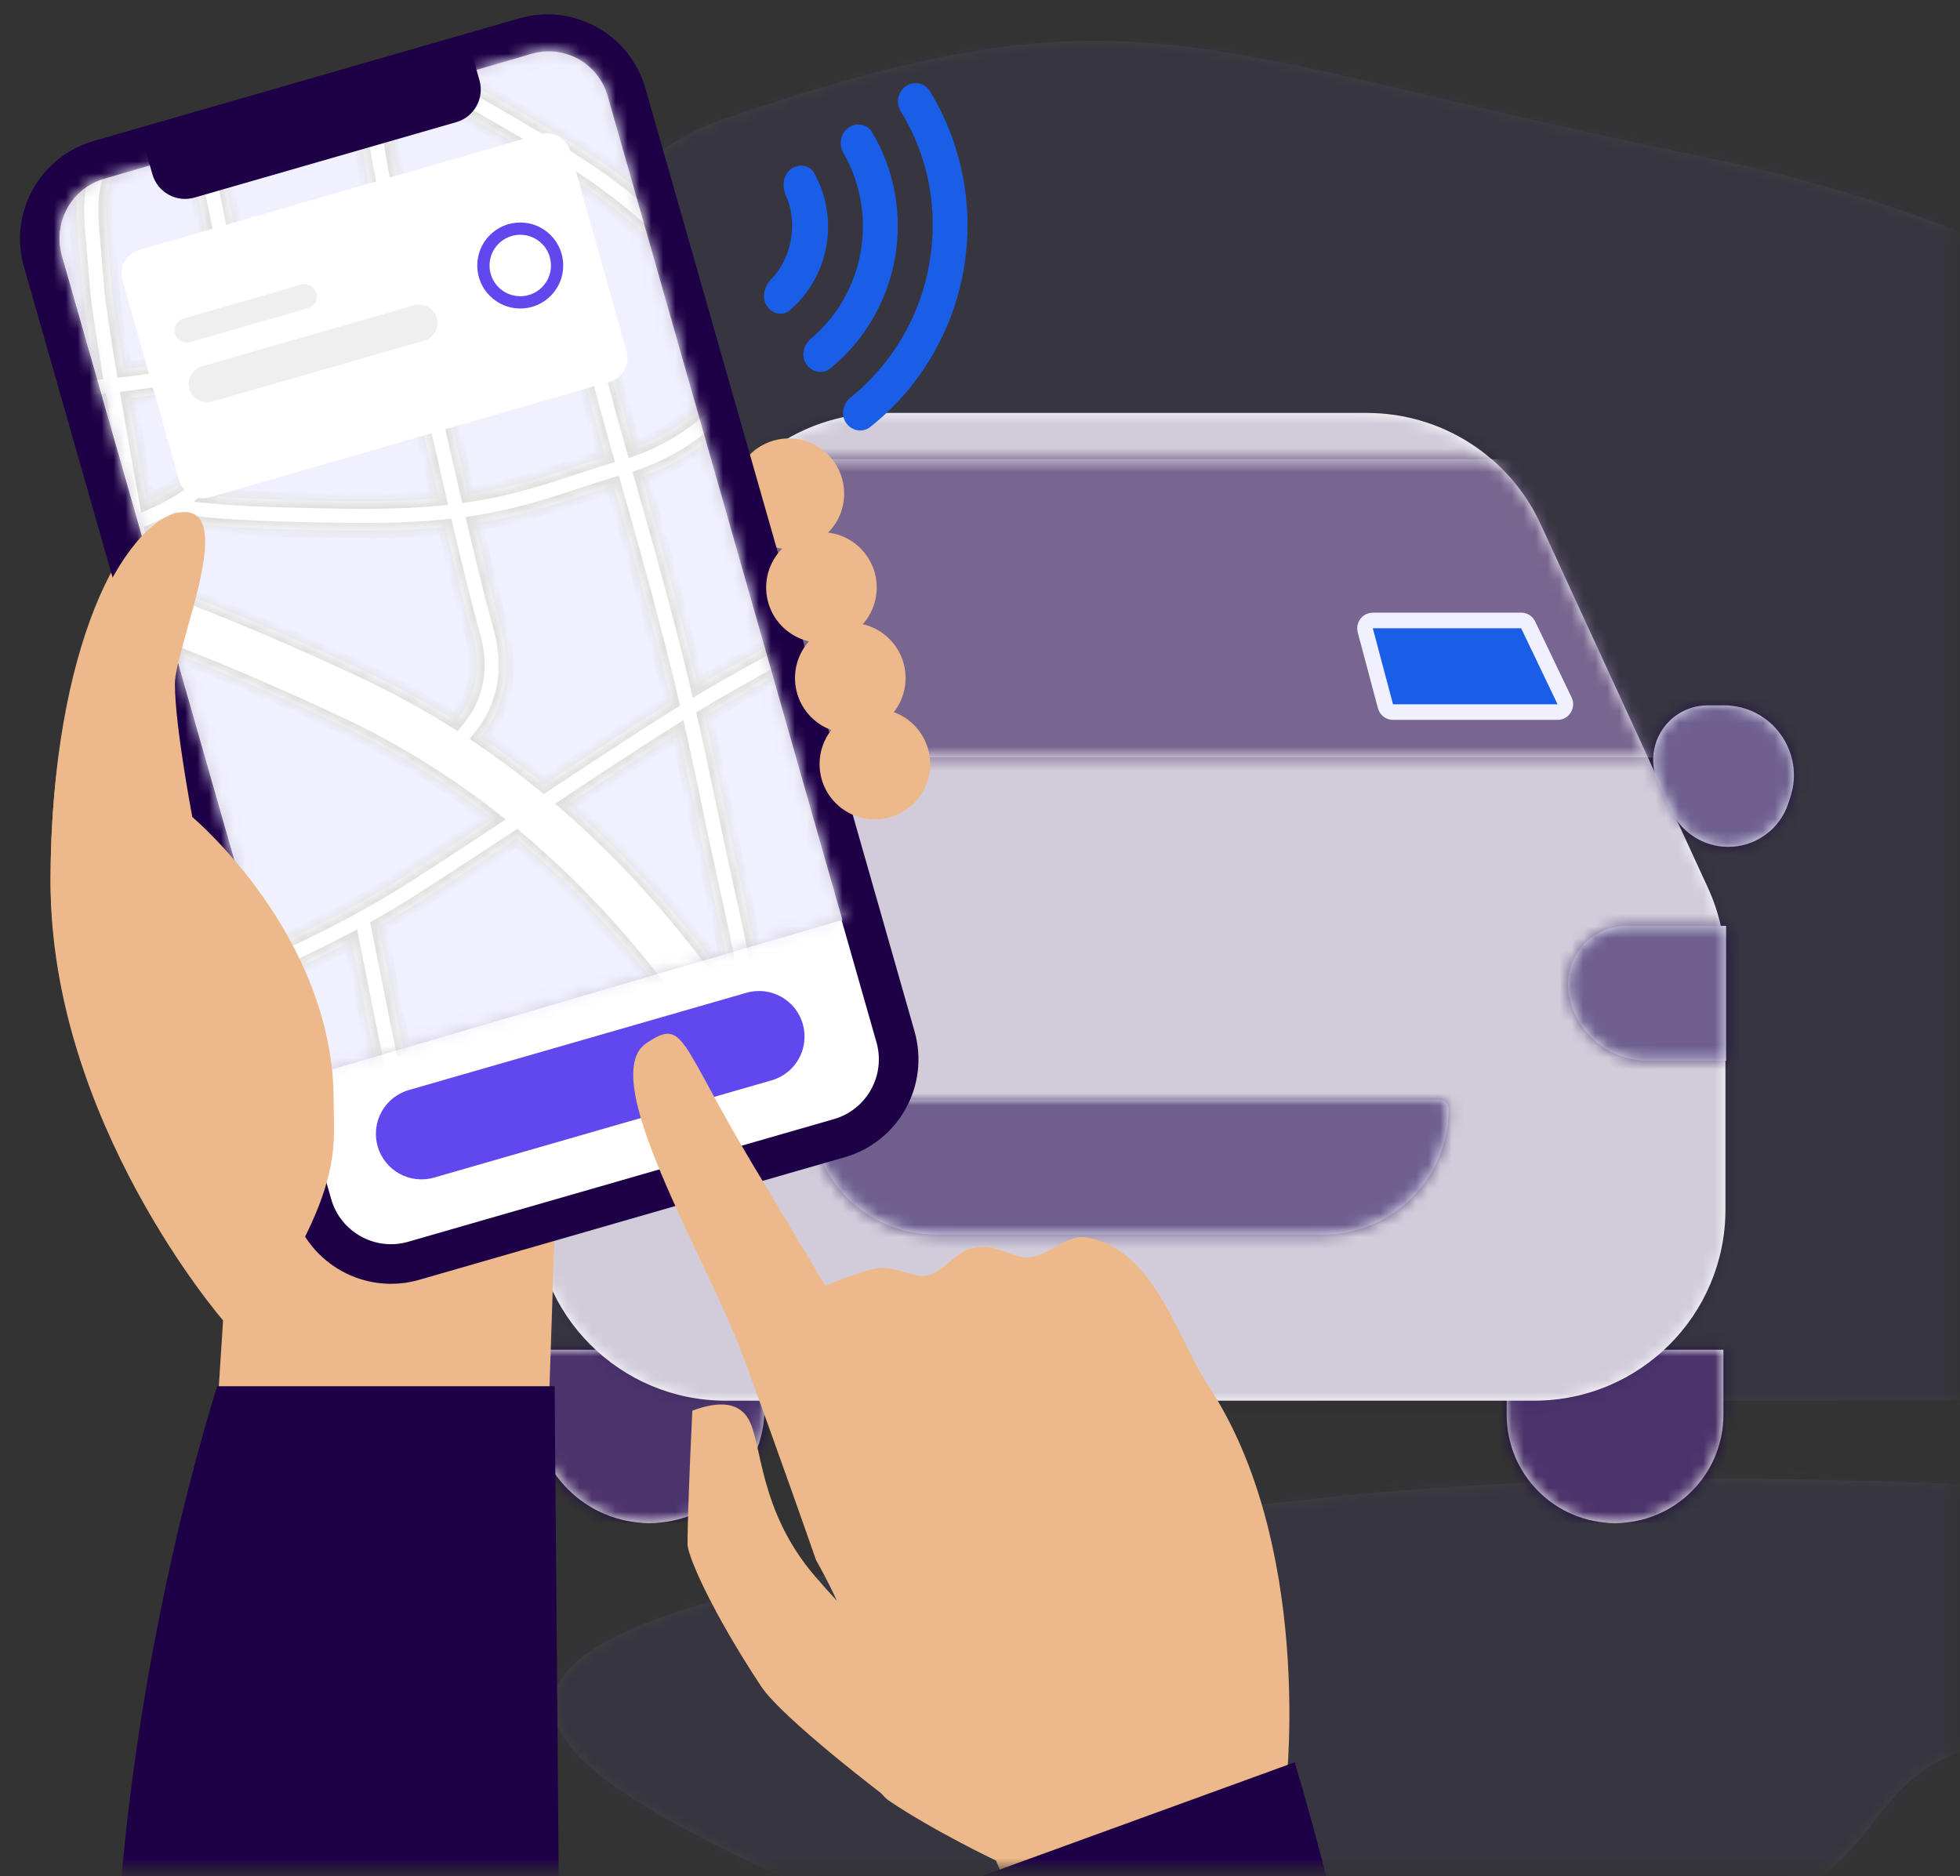
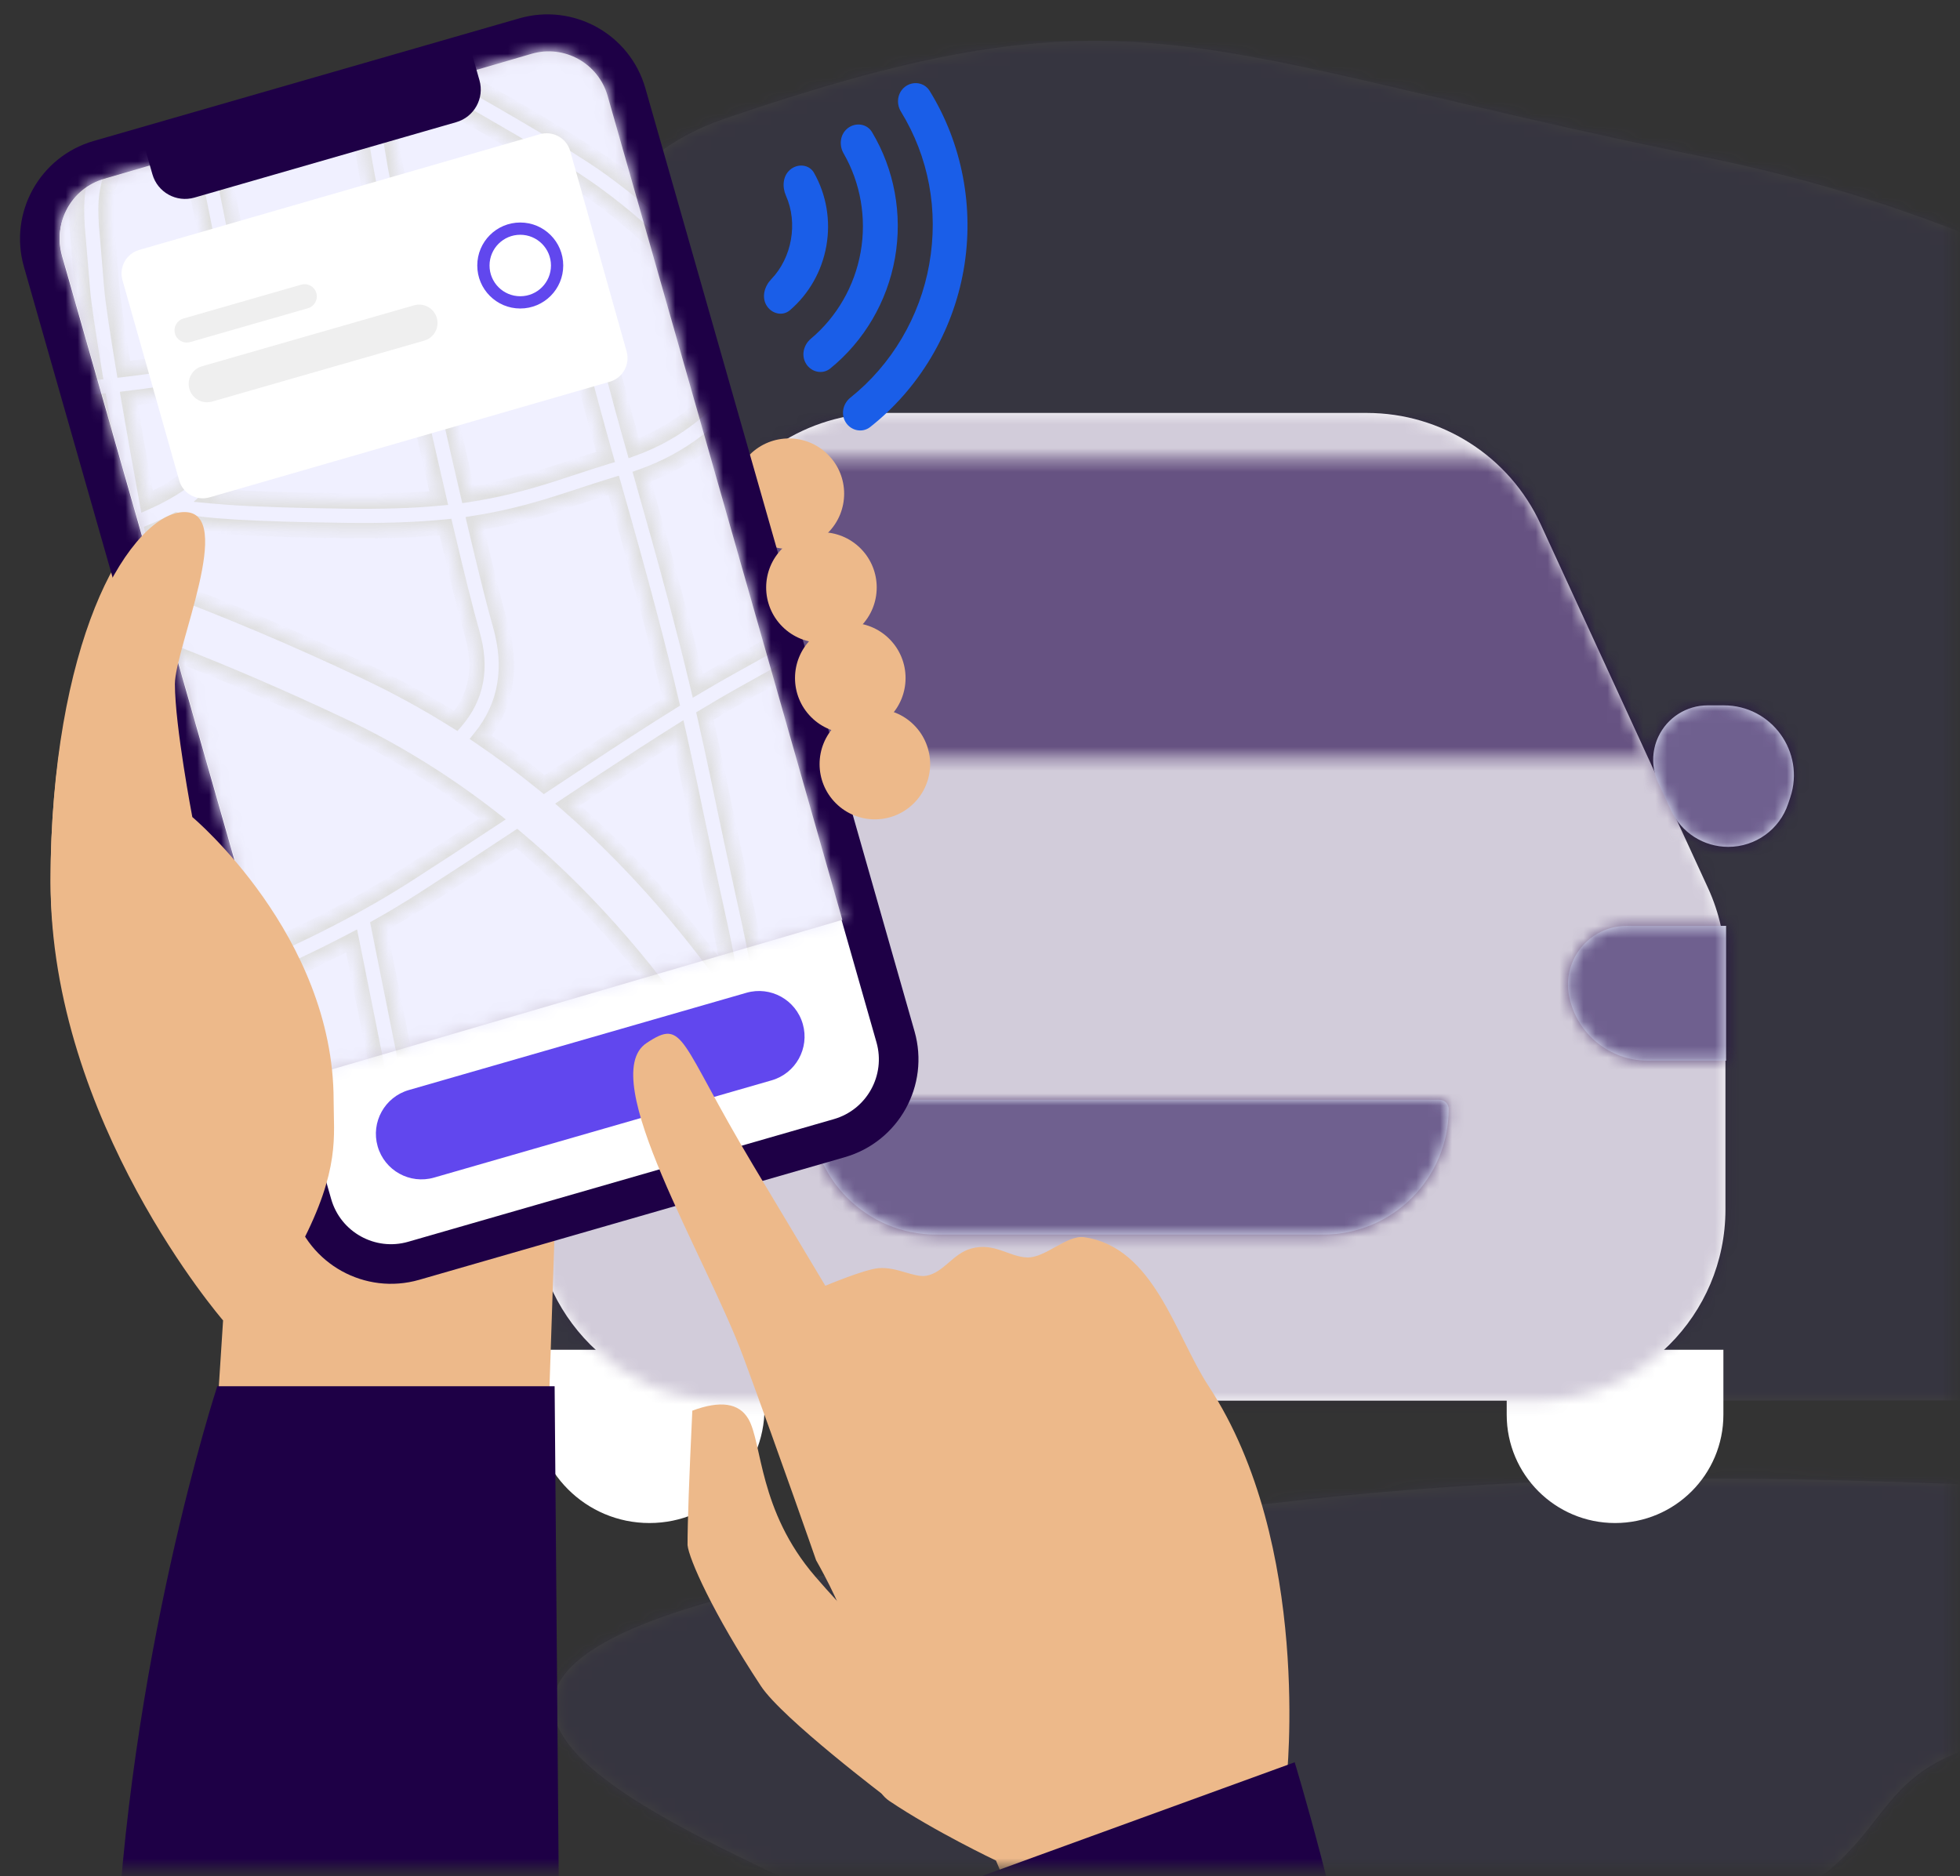
<svg xmlns="http://www.w3.org/2000/svg" width="164" height="157" viewBox="0 0 164 157" fill="none">
  <rect x="0" y="0" width="164" height="157" fill="#333333" stroke="none" />
  <mask id="mask0_2867_11480" style="mask-type:luminance" maskUnits="userSpaceOnUse" x="0" y="0" width="164" height="157">
    <rect x="0.615" width="162.84" height="156.429" fill="white" />
  </mask>
  <g mask="url(#mask0_2867_11480)">
    <g opacity="0.07">
      <path fill-rule="evenodd" clip-rule="evenodd" d="M46.854 117.268C46.854 117.268 25.836 21.877 60.481 9.985C95.127 -1.907 99.391 4.332 142.781 13.175C186.17 22.017 199.314 46.243 221.811 46.243C244.307 46.243 271.118 38.965 277.973 70.424C284.829 101.882 257.345 117.097 257.345 117.097L46.854 117.268Z" fill="white" />
      <mask id="mask1_2867_11480" style="mask-type:luminance" maskUnits="userSpaceOnUse" x="40" y="3" width="240" height="115">
        <path fill-rule="evenodd" clip-rule="evenodd" d="M46.854 117.268C46.854 117.268 25.836 21.877 60.481 9.985C95.127 -1.907 99.391 4.332 142.781 13.175C186.17 22.017 199.314 46.243 221.811 46.243C244.307 46.243 271.118 38.965 277.973 70.424C284.829 101.882 257.345 117.097 257.345 117.097L46.854 117.268Z" fill="white" />
      </mask>
      <g mask="url(#mask1_2867_11480)">
        <rect x="18.539" y="3.422" width="266.982" height="113.796" fill="#6147EE" />
      </g>
      <path fill-rule="evenodd" clip-rule="evenodd" d="M69.679 131.689C29.494 139.264 50.385 149.859 63.981 156.408C77.577 162.957 102.402 169.111 131.873 164.138C161.343 159.165 152.805 149.799 165.526 146.067C178.247 142.335 187.043 147.052 213.656 140.145C240.268 133.238 226.788 127.773 178.782 124.954C130.776 122.134 109.864 124.115 69.679 131.689Z" fill="white" />
      <mask id="mask2_2867_11480" style="mask-type:luminance" maskUnits="userSpaceOnUse" x="46" y="123" width="182" height="43">
        <path fill-rule="evenodd" clip-rule="evenodd" d="M69.679 131.689C29.494 139.264 50.385 149.859 63.981 156.408C77.577 162.957 102.402 169.111 131.873 164.138C161.343 159.165 152.805 149.799 165.526 146.067C178.247 142.335 187.043 147.052 213.656 140.145C240.268 133.238 226.788 127.773 178.782 124.954C130.776 122.134 109.864 124.115 69.679 131.689Z" fill="white" />
      </mask>
      <g mask="url(#mask2_2867_11480)">
        <rect x="18.539" y="59.977" width="266.982" height="113.796" fill="#6147EE" />
      </g>
    </g>
    <g clip-path="url(#clip0_2867_11480)">
      <path fill-rule="evenodd" clip-rule="evenodd" d="M44.708 117.813V112.945H63.972V117.813C63.972 123.133 59.66 127.445 54.34 127.445C49.02 127.445 44.708 123.133 44.708 117.813ZM126.071 118.38V112.945H144.202V118.38C144.202 123.387 140.144 127.445 135.137 127.445C130.13 127.445 126.071 123.387 126.071 118.38Z" fill="white" />
      <mask id="mask3_2867_11480" style="mask-type:luminance" maskUnits="userSpaceOnUse" x="44" y="112" width="101" height="16">
        <path fill-rule="evenodd" clip-rule="evenodd" d="M44.708 117.813V112.945H63.972V117.813C63.972 123.133 59.66 127.445 54.34 127.445C49.02 127.445 44.708 123.133 44.708 117.813ZM126.071 118.38V112.945H144.202V118.38C144.202 123.387 140.144 127.445 135.137 127.445C130.13 127.445 126.071 123.387 126.071 118.38Z" fill="white" />
      </mask>
      <g mask="url(#mask3_2867_11480)">
        <g opacity="0.8">
-           <rect x="-40.735" y="51.773" width="269.02" height="85.188" fill="#1E0046" />
-         </g>
+           </g>
      </g>
      <path fill-rule="evenodd" clip-rule="evenodd" d="M59.229 44.161C61.773 38.327 67.532 34.555 73.896 34.555H114.378C120.626 34.555 126.302 38.191 128.913 43.868L142.909 74.291C143.874 76.388 144.374 78.669 144.374 80.978V101.206C144.374 110.042 137.21 117.206 128.374 117.206H60.708C51.871 117.206 44.708 110.042 44.708 101.206V80.81C44.708 78.609 45.162 76.433 46.041 74.416L59.229 44.161Z" fill="white" />
      <mask id="mask4_2867_11480" style="mask-type:luminance" maskUnits="userSpaceOnUse" x="44" y="34" width="101" height="84">
        <path fill-rule="evenodd" clip-rule="evenodd" d="M59.229 44.161C61.773 38.327 67.532 34.555 73.896 34.555H114.378C120.626 34.555 126.302 38.191 128.913 43.868L142.909 74.291C143.874 76.388 144.374 78.669 144.374 80.978V101.206C144.374 110.042 137.21 117.206 128.374 117.206H60.708C51.871 117.206 44.708 110.042 44.708 101.206V80.81C44.708 78.609 45.162 76.433 46.041 74.416L59.229 44.161Z" fill="white" />
      </mask>
      <g mask="url(#mask4_2867_11480)">
        <g opacity="0.2">
          <rect x="-269.451" y="-23.445" width="717" height="218" fill="#1E0046" />
        </g>
-         <path fill-rule="evenodd" clip-rule="evenodd" d="M60.142 38.429H128.179L141.384 63.377H47.688L60.142 38.429Z" fill="white" />
        <mask id="mask5_2867_11480" style="mask-type:luminance" maskUnits="userSpaceOnUse" x="47" y="38" width="95" height="26">
          <path fill-rule="evenodd" clip-rule="evenodd" d="M60.142 38.429H128.179L141.384 63.377H47.688L60.142 38.429Z" fill="white" />
        </mask>
        <g mask="url(#mask5_2867_11480)">
          <g opacity="0.6">
            <rect x="-5.152" y="23.453" width="198.536" height="54.828" fill="#1E0046" />
          </g>
        </g>
      </g>
      <path fill-rule="evenodd" clip-rule="evenodd" d="M138.749 65.499C138.183 64.277 138.186 62.868 138.758 61.648C139.508 60.047 141.118 59.023 142.887 59.023H144.245C148.239 59.023 151.06 62.935 149.799 66.725L149.625 67.248C148.907 69.408 146.886 70.865 144.61 70.865C142.551 70.865 140.679 69.669 139.814 67.8L138.749 65.499ZM49.921 66.053C50.495 64.812 50.492 63.381 49.912 62.142C49.149 60.516 47.515 59.477 45.718 59.477H44.212C40.218 59.477 37.397 63.388 38.657 67.178L38.874 67.83C39.604 70.023 41.656 71.503 43.968 71.503C46.059 71.503 47.96 70.288 48.839 68.391L49.921 66.053ZM52.966 77.474H44.708V88.757H51.198C54.4 88.757 57.157 86.499 57.787 83.36C58.399 80.316 56.071 77.474 52.966 77.474ZM131.294 83.36C130.682 80.316 133.01 77.474 136.115 77.474H144.428V88.757H137.883C134.681 88.757 131.924 86.499 131.294 83.36ZM68.589 92.029C68.164 92.029 67.82 92.374 67.82 92.799C67.82 98.603 72.526 103.309 78.331 103.309H110.707C116.512 103.309 121.218 98.603 121.218 92.799C121.218 92.374 120.874 92.029 120.449 92.029H68.589Z" fill="#E8EFFD" />
      <mask id="mask6_2867_11480" style="mask-type:luminance" maskUnits="userSpaceOnUse" x="38" y="59" width="113" height="45">
        <path fill-rule="evenodd" clip-rule="evenodd" d="M138.749 65.499C138.183 64.277 138.186 62.868 138.758 61.648C139.508 60.047 141.118 59.023 142.887 59.023H144.245C148.239 59.023 151.06 62.935 149.799 66.725L149.625 67.248C148.907 69.408 146.886 70.865 144.61 70.865C142.551 70.865 140.679 69.669 139.814 67.8L138.749 65.499ZM49.921 66.053C50.495 64.812 50.492 63.381 49.912 62.142C49.149 60.516 47.515 59.477 45.718 59.477H44.212C40.218 59.477 37.397 63.388 38.657 67.178L38.874 67.83C39.604 70.023 41.656 71.503 43.968 71.503C46.059 71.503 47.96 70.288 48.839 68.391L49.921 66.053ZM52.966 77.474H44.708V88.757H51.198C54.4 88.757 57.157 86.499 57.787 83.36C58.399 80.316 56.071 77.474 52.966 77.474ZM131.294 83.36C130.682 80.316 133.01 77.474 136.115 77.474H144.428V88.757H137.883C134.681 88.757 131.924 86.499 131.294 83.36ZM68.589 92.029C68.164 92.029 67.82 92.374 67.82 92.799C67.82 98.603 72.526 103.309 78.331 103.309H110.707C116.512 103.309 121.218 98.603 121.218 92.799C121.218 92.374 120.874 92.029 120.449 92.029H68.589Z" fill="white" />
      </mask>
      <g mask="url(#mask6_2867_11480)">
        <g opacity="0.6">
          <rect x="-40.735" y="51.773" width="269.02" height="85.188" fill="#1E0046" />
        </g>
      </g>
    </g>
-     <path d="M116.56 59.586C116.264 59.586 116.005 59.387 115.928 59.101L114.235 52.738C114.125 52.324 114.438 51.917 114.867 51.917H127.278C127.529 51.917 127.759 52.061 127.867 52.288L130.915 58.65C131.122 59.084 130.806 59.586 130.326 59.586H116.56Z" fill="#1A5EE8" stroke="#F0F0FF" stroke-width="1.306" />
    <path fill-rule="evenodd" clip-rule="evenodd" d="M71.156 33.273C70.531 33.773 70.337 34.661 70.763 35.338C71.208 36.046 72.155 36.249 72.812 35.732C76.89 32.521 79.707 27.815 80.627 22.601C81.546 17.391 80.51 12.006 77.782 7.597C77.341 6.886 76.382 6.752 75.721 7.265C75.088 7.756 74.966 8.658 75.385 9.341C77.707 13.124 78.549 17.599 77.756 22.095C76.976 26.521 74.598 30.523 71.156 33.273ZM69.471 30.835C68.821 31.362 67.875 31.143 67.44 30.428C67.024 29.744 67.234 28.859 67.848 28.344C70.019 26.52 71.511 23.942 72.015 21.082C72.519 18.226 71.999 15.293 70.586 12.837C70.187 12.143 70.292 11.241 70.917 10.741C71.571 10.218 72.534 10.336 72.964 11.054C74.832 14.171 75.531 17.93 74.886 21.589C74.24 25.25 72.294 28.545 69.471 30.835ZM66.097 25.958C65.462 26.504 64.519 26.245 64.112 25.514C63.722 24.812 63.979 23.938 64.536 23.36C66.267 21.565 66.78 18.655 65.764 16.378C65.438 15.646 65.494 14.739 66.098 14.213C66.73 13.662 67.705 13.741 68.116 14.471C69.146 16.297 69.519 18.453 69.145 20.576C68.77 22.7 67.685 24.596 66.097 25.958Z" fill="#1A5EE8" />
    <path fill-rule="evenodd" clip-rule="evenodd" d="M14.653 42.848C10.639 42.848 4.231 53.847 4.231 73.845C4.231 93.843 18.666 110.491 18.666 110.491L13.908 184.162L43.754 182.782L46.408 103.126C46.408 103.126 30.814 108.676 28.754 106.261C24.674 101.478 25.42 97.31 26.259 92.401C28.368 80.066 14.653 68.486 14.653 68.486C14.653 68.486 13.908 60.845 13.908 57.34C13.908 54.278 18.666 42.848 14.653 42.848Z" fill="#EDB98A" />
    <path fill-rule="evenodd" clip-rule="evenodd" d="M62.744 38.035C64.552 36.236 67.477 36.238 69.28 38.043C71.088 39.852 71.083 42.786 69.27 44.591C67.462 46.39 64.538 46.388 62.735 44.583C60.927 42.774 60.932 39.84 62.744 38.035Z" fill="#EDB98A" />
    <path d="M3.596 21.869C2.557 18.23 4.66 14.436 8.296 13.389L43.906 3.129C47.556 2.077 51.366 4.189 52.408 7.841L74.93 86.76C75.968 90.399 73.866 94.193 70.229 95.24L34.619 105.5C30.97 106.552 27.16 104.44 26.117 100.788L3.596 21.869Z" fill="white" stroke="#1E0046" stroke-width="3.314" />
    <path d="M5.69 21.16C4.993 18.72 6.397 16.175 8.832 15.462L44.614 4.996C47.073 4.277 49.647 5.698 50.349 8.162L69.849 76.622L25.252 89.688L5.69 21.16Z" fill="#D8D8D8" stroke="#D2CCDA" stroke-width="1.026" />
    <mask id="mask7_2867_11480" style="mask-type:luminance" maskUnits="userSpaceOnUse" x="4" y="4" width="67" height="87">
      <path d="M5.69 21.16C4.993 18.72 6.397 16.175 8.832 15.462L44.614 4.996C47.073 4.277 49.647 5.698 50.349 8.162L69.849 76.622L25.252 89.688L5.69 21.16Z" fill="white" stroke="white" stroke-width="1.026" />
    </mask>
    <g mask="url(#mask7_2867_11480)">
      <ellipse cx="42.117" cy="46.454" rx="49.338" ry="49.362" transform="rotate(-16 42.117 46.454)" fill="#F0F0FF" />
      <mask id="mask8_2867_11480" style="mask-type:luminance" maskUnits="userSpaceOnUse" x="-8" y="-3" width="100" height="99">
        <ellipse cx="42.117" cy="46.454" rx="49.338" ry="49.362" transform="rotate(-16 42.117 46.454)" fill="white" />
      </mask>
      <g mask="url(#mask8_2867_11480)">
        <mask id="path-29-inside-1_2867_11480" fill="white">
          <path fill-rule="evenodd" clip-rule="evenodd" d="M17.315 -5.124L16.149 -2.95C21.3 -0.184 25.886 2.305 29.903 4.517C29.553 7.468 30.058 11.937 31.393 17.996C32.026 20.866 32.508 23.05 32.945 25.026C32.063 25.289 31.139 25.572 30.171 25.872C29.169 26.184 28.235 26.478 26.672 26.973C23.965 27.83 22.42 28.316 21.182 28.691C20.5 22.815 18.684 13.764 15.736 1.441L13.336 2.015C13.476 2.598 13.613 3.173 13.747 3.741L11.989 2.883C9.55 7.889 7.961 11.362 7.212 13.328C6.968 13.967 6.792 14.525 6.666 15.069C6.417 16.146 6.358 17.168 6.436 18.654C6.447 18.859 6.447 18.9 6.447 18.919L6.447 18.926C6.447 18.938 6.448 18.949 6.454 19.015L6.454 19.015C6.476 19.248 6.56 20.168 6.892 24.208C6.989 25.383 7.353 27.843 7.904 31.168C2.872 31.657 -3.245 31.95 -10.438 32.042L-10.406 34.51C-3.075 34.416 3.163 34.116 8.316 33.608C9.014 37.679 9.916 42.68 10.917 48.05C3.184 45.359 -3.742 43.656 -9.87 42.944L-10.439 47.847C-4.002 48.595 3.474 50.535 11.976 53.673C13.822 63.39 15.859 73.653 17.519 81.472C13.61 83.048 9.33 84.582 4.678 86.075L5.432 88.425C9.98 86.965 14.184 85.464 18.044 83.921C18.955 88.127 19.719 91.404 20.226 93.17L22.597 92.49C22.085 90.703 21.3 87.32 20.362 82.972C23.649 81.593 26.668 80.181 29.419 78.736L35.042 106.79L37.461 106.305L31.687 77.502C32.977 76.775 34.201 76.04 35.358 75.297C37.774 73.746 40.183 72.169 43.165 70.195C43.184 70.182 43.206 70.168 43.232 70.151C51.98 77.513 59.507 87.4 65.812 99.84L70.213 97.608C68.117 93.473 65.885 89.6 63.518 85.989C64.078 84.416 63.754 82.031 62.69 77.097C62.618 76.76 62.402 75.778 62.163 74.688L62.162 74.687L62.161 74.68L62.159 74.671C61.867 73.343 61.541 71.858 61.395 71.18C61.184 70.203 60.981 69.249 60.733 68.065L60.61 67.476L60.61 67.476C60.458 66.748 60.213 65.58 60.123 65.153C59.743 63.347 59.371 61.635 58.979 59.918C60.195 59.183 61.309 58.535 62.381 57.941C65.549 56.185 65.584 56.166 66.495 55.624C67.822 54.836 68.814 54.161 69.757 53.39C70.525 52.762 71.252 52.084 72.091 51.19C75.651 59.998 79.772 71.088 84.454 84.455L86.782 83.639C81.886 69.66 77.598 58.156 73.916 49.125C74.807 48.069 75.85 46.781 77.137 45.159C79.388 42.325 81.785 39.225 84.329 35.861L95.817 42.233L97.013 40.075L85.828 33.871C87.818 31.217 89.894 28.409 92.057 25.445L90.064 23.989C87.833 27.047 85.695 29.938 83.649 32.663L68.69 24.367L75.736 13.139L91.221 21.727L92.416 19.569L77.049 11.046L77.518 10.3L75.428 8.987L63.683 27.704C59.948 21.661 56.192 17.824 51.198 14.177C47.344 11.363 36.083 4.951 17.315 -5.124ZM61.196 82.592C61.048 81.403 60.748 79.795 60.279 77.617C60.207 77.285 59.993 76.312 59.755 75.227C59.462 73.892 59.132 72.388 58.983 71.701C58.771 70.719 58.568 69.759 58.319 68.571L58.194 67.977L58.191 67.959C58.038 67.231 57.798 66.082 57.709 65.66C57.393 64.156 57.081 62.718 56.76 61.288C54.907 62.45 52.799 63.816 50.282 65.477C49.742 65.833 48.665 66.546 47.506 67.315C52.461 71.645 57.024 76.739 61.196 82.592ZM45.542 65.656C46.919 64.743 48.289 63.834 48.923 63.416C51.787 61.527 54.129 60.014 56.174 58.744C55.004 53.78 53.604 48.513 51.347 40.608C50.608 40.835 49.813 41.091 48.667 41.468C47.634 41.808 47.344 41.903 46.849 42.06C44.398 42.842 42.161 43.409 39.733 43.79C40.657 47.704 41.379 50.592 41.869 52.302C42.9 55.895 42.342 59.066 40.229 61.694C42.045 62.925 43.817 64.246 45.542 65.656ZM38.15 60.336C39.893 58.292 40.33 55.884 39.498 52.982C38.985 51.194 38.234 48.185 37.273 44.104C34.885 44.344 32.222 44.433 28.968 44.393C21.312 44.299 16.748 44.044 14.771 43.524C14.144 43.862 13.475 44.18 12.763 44.478C13.036 45.955 13.317 47.471 13.607 49.014C18.895 50.963 24.545 53.352 30.557 56.181C33.168 57.409 35.699 58.795 38.15 60.336ZM14.682 54.699C16.415 63.769 18.287 73.186 19.837 80.515C25.373 78.171 30.103 75.739 34.026 73.22C36.271 71.778 38.513 70.312 41.222 68.521C37.214 65.389 32.959 62.765 28.458 60.647C23.613 58.367 19.02 56.385 14.682 54.699ZM67.377 26.46L82.149 34.653C79.696 37.893 77.381 40.884 75.205 43.624C74.307 44.755 73.534 45.717 72.852 46.546C71.601 43.545 70.424 40.849 69.322 38.458C67.856 35.275 66.467 32.521 65.095 30.096L67.377 26.46ZM62.21 30.03C58.436 23.662 54.756 19.831 49.743 16.17C49.279 15.831 48.697 15.434 47.999 14.981C48.428 19.662 50.104 27.189 53.026 37.505C56.702 36.173 59.756 33.693 62.21 30.03ZM50.669 38.235C49.206 33.074 48.049 28.595 47.197 24.792C45.245 24.455 41.597 25.12 35.855 26.75C36.056 27.65 36.255 28.545 36.466 29.488C36.742 30.723 37.01 31.919 37.272 33.079C37.964 36.15 38.598 38.926 39.169 41.38C41.542 41.019 43.707 40.472 46.099 39.709C46.584 39.554 46.871 39.46 47.896 39.123C49.08 38.734 49.898 38.47 50.669 38.235ZM36.706 41.68C36.15 39.285 35.535 36.591 34.865 33.621C34.603 32.459 34.335 31.262 34.059 30.026C33.86 29.137 33.671 28.291 33.482 27.442C32.659 27.688 31.8 27.951 30.903 28.229C29.906 28.539 28.977 28.832 27.417 29.326C24.343 30.299 22.757 30.797 21.418 31.198C21.525 32.775 21.514 34.023 21.384 34.947C21.026 37.513 19.8 39.696 17.744 41.493C18.134 41.53 18.563 41.565 19.029 41.598C21.402 41.763 24.727 41.873 28.997 41.925C32.018 41.963 34.494 41.887 36.706 41.68ZM53.706 39.883C57.608 38.507 60.898 36.005 63.557 32.403C64.696 34.494 65.858 36.835 67.082 39.49C68.312 42.159 69.637 45.216 71.058 48.659C69.94 49.921 69.087 50.749 68.195 51.479C67.357 52.164 66.463 52.772 65.235 53.502C64.356 54.024 64.316 54.047 61.185 55.782C60.29 56.279 59.369 56.809 58.389 57.394C57.245 52.606 55.862 47.436 53.706 39.883ZM13.932 4.528C16.586 15.818 18.203 24.136 18.785 29.391C16.546 29.997 13.737 30.502 10.358 30.904C9.808 27.595 9.445 25.155 9.351 24.007C9.024 20.029 8.941 19.121 8.919 18.883L8.919 18.883L8.919 18.882C8.913 18.816 8.911 18.802 8.911 18.788L8.911 18.775L8.911 18.775C8.91 18.752 8.91 18.706 8.9 18.524C8.833 17.252 8.879 16.45 9.07 15.627C9.168 15.201 9.311 14.748 9.517 14.207C10.205 12.403 11.68 9.168 13.932 4.528ZM18.995 31.888C16.745 32.468 14.004 32.951 10.771 33.34C11.21 35.899 11.731 38.828 12.307 41.987C16.342 40.188 18.504 37.732 18.941 34.605C19.036 33.928 19.054 33.022 18.995 31.888ZM35.319 24.333C40.628 22.824 44.21 22.123 46.655 22.256C45.897 18.529 45.489 15.571 45.429 13.372C42.315 11.479 37.928 8.962 32.275 5.828C32.171 8.451 32.675 12.347 33.803 17.466C34.418 20.258 34.89 22.4 35.319 24.333Z" />
        </mask>
-         <path fill-rule="evenodd" clip-rule="evenodd" d="M17.315 -5.124L16.149 -2.95C21.3 -0.184 25.886 2.305 29.903 4.517C29.553 7.468 30.058 11.937 31.393 17.996C32.026 20.866 32.508 23.05 32.945 25.026C32.063 25.289 31.139 25.572 30.171 25.872C29.169 26.184 28.235 26.478 26.672 26.973C23.965 27.83 22.42 28.316 21.182 28.691C20.5 22.815 18.684 13.764 15.736 1.441L13.336 2.015C13.476 2.598 13.613 3.173 13.747 3.741L11.989 2.883C9.55 7.889 7.961 11.362 7.212 13.328C6.968 13.967 6.792 14.525 6.666 15.069C6.417 16.146 6.358 17.168 6.436 18.654C6.447 18.859 6.447 18.9 6.447 18.919L6.447 18.926C6.447 18.938 6.448 18.949 6.454 19.015L6.454 19.015C6.476 19.248 6.56 20.168 6.892 24.208C6.989 25.383 7.353 27.843 7.904 31.168C2.872 31.657 -3.245 31.95 -10.438 32.042L-10.406 34.51C-3.075 34.416 3.163 34.116 8.316 33.608C9.014 37.679 9.916 42.68 10.917 48.05C3.184 45.359 -3.742 43.656 -9.87 42.944L-10.439 47.847C-4.002 48.595 3.474 50.535 11.976 53.673C13.822 63.39 15.859 73.653 17.519 81.472C13.61 83.048 9.33 84.582 4.678 86.075L5.432 88.425C9.98 86.965 14.184 85.464 18.044 83.921C18.955 88.127 19.719 91.404 20.226 93.17L22.597 92.49C22.085 90.703 21.3 87.32 20.362 82.972C23.649 81.593 26.668 80.181 29.419 78.736L35.042 106.79L37.461 106.305L31.687 77.502C32.977 76.775 34.201 76.04 35.358 75.297C37.774 73.746 40.183 72.169 43.165 70.195C43.184 70.182 43.206 70.168 43.232 70.151C51.98 77.513 59.507 87.4 65.812 99.84L70.213 97.608C68.117 93.473 65.885 89.6 63.518 85.989C64.078 84.416 63.754 82.031 62.69 77.097C62.618 76.76 62.402 75.778 62.163 74.688L62.162 74.687L62.161 74.68L62.159 74.671C61.867 73.343 61.541 71.858 61.395 71.18C61.184 70.203 60.981 69.249 60.733 68.065L60.61 67.476L60.61 67.476C60.458 66.748 60.213 65.58 60.123 65.153C59.743 63.347 59.371 61.635 58.979 59.918C60.195 59.183 61.309 58.535 62.381 57.941C65.549 56.185 65.584 56.166 66.495 55.624C67.822 54.836 68.814 54.161 69.757 53.39C70.525 52.762 71.252 52.084 72.091 51.19C75.651 59.998 79.772 71.088 84.454 84.455L86.782 83.639C81.886 69.66 77.598 58.156 73.916 49.125C74.807 48.069 75.85 46.781 77.137 45.159C79.388 42.325 81.785 39.225 84.329 35.861L95.817 42.233L97.013 40.075L85.828 33.871C87.818 31.217 89.894 28.409 92.057 25.445L90.064 23.989C87.833 27.047 85.695 29.938 83.649 32.663L68.69 24.367L75.736 13.139L91.221 21.727L92.416 19.569L77.049 11.046L77.518 10.3L75.428 8.987L63.683 27.704C59.948 21.661 56.192 17.824 51.198 14.177C47.344 11.363 36.083 4.951 17.315 -5.124ZM61.196 82.592C61.048 81.403 60.748 79.795 60.279 77.617C60.207 77.285 59.993 76.312 59.755 75.227C59.462 73.892 59.132 72.388 58.983 71.701C58.771 70.719 58.568 69.759 58.319 68.571L58.194 67.977L58.191 67.959C58.038 67.231 57.798 66.082 57.709 65.66C57.393 64.156 57.081 62.718 56.76 61.288C54.907 62.45 52.799 63.816 50.282 65.477C49.742 65.833 48.665 66.546 47.506 67.315C52.461 71.645 57.024 76.739 61.196 82.592ZM45.542 65.656C46.919 64.743 48.289 63.834 48.923 63.416C51.787 61.527 54.129 60.014 56.174 58.744C55.004 53.78 53.604 48.513 51.347 40.608C50.608 40.835 49.813 41.091 48.667 41.468C47.634 41.808 47.344 41.903 46.849 42.06C44.398 42.842 42.161 43.409 39.733 43.79C40.657 47.704 41.379 50.592 41.869 52.302C42.9 55.895 42.342 59.066 40.229 61.694C42.045 62.925 43.817 64.246 45.542 65.656ZM38.15 60.336C39.893 58.292 40.33 55.884 39.498 52.982C38.985 51.194 38.234 48.185 37.273 44.104C34.885 44.344 32.222 44.433 28.968 44.393C21.312 44.299 16.748 44.044 14.771 43.524C14.144 43.862 13.475 44.18 12.763 44.478C13.036 45.955 13.317 47.471 13.607 49.014C18.895 50.963 24.545 53.352 30.557 56.181C33.168 57.409 35.699 58.795 38.15 60.336ZM14.682 54.699C16.415 63.769 18.287 73.186 19.837 80.515C25.373 78.171 30.103 75.739 34.026 73.22C36.271 71.778 38.513 70.312 41.222 68.521C37.214 65.389 32.959 62.765 28.458 60.647C23.613 58.367 19.02 56.385 14.682 54.699ZM67.377 26.46L82.149 34.653C79.696 37.893 77.381 40.884 75.205 43.624C74.307 44.755 73.534 45.717 72.852 46.546C71.601 43.545 70.424 40.849 69.322 38.458C67.856 35.275 66.467 32.521 65.095 30.096L67.377 26.46ZM62.21 30.03C58.436 23.662 54.756 19.831 49.743 16.17C49.279 15.831 48.697 15.434 47.999 14.981C48.428 19.662 50.104 27.189 53.026 37.505C56.702 36.173 59.756 33.693 62.21 30.03ZM50.669 38.235C49.206 33.074 48.049 28.595 47.197 24.792C45.245 24.455 41.597 25.12 35.855 26.75C36.056 27.65 36.255 28.545 36.466 29.488C36.742 30.723 37.01 31.919 37.272 33.079C37.964 36.15 38.598 38.926 39.169 41.38C41.542 41.019 43.707 40.472 46.099 39.709C46.584 39.554 46.871 39.46 47.896 39.123C49.08 38.734 49.898 38.47 50.669 38.235ZM36.706 41.68C36.15 39.285 35.535 36.591 34.865 33.621C34.603 32.459 34.335 31.262 34.059 30.026C33.86 29.137 33.671 28.291 33.482 27.442C32.659 27.688 31.8 27.951 30.903 28.229C29.906 28.539 28.977 28.832 27.417 29.326C24.343 30.299 22.757 30.797 21.418 31.198C21.525 32.775 21.514 34.023 21.384 34.947C21.026 37.513 19.8 39.696 17.744 41.493C18.134 41.53 18.563 41.565 19.029 41.598C21.402 41.763 24.727 41.873 28.997 41.925C32.018 41.963 34.494 41.887 36.706 41.68ZM53.706 39.883C57.608 38.507 60.898 36.005 63.557 32.403C64.696 34.494 65.858 36.835 67.082 39.49C68.312 42.159 69.637 45.216 71.058 48.659C69.94 49.921 69.087 50.749 68.195 51.479C67.357 52.164 66.463 52.772 65.235 53.502C64.356 54.024 64.316 54.047 61.185 55.782C60.29 56.279 59.369 56.809 58.389 57.394C57.245 52.606 55.862 47.436 53.706 39.883ZM13.932 4.528C16.586 15.818 18.203 24.136 18.785 29.391C16.546 29.997 13.737 30.502 10.358 30.904C9.808 27.595 9.445 25.155 9.351 24.007C9.024 20.029 8.941 19.121 8.919 18.883L8.919 18.883L8.919 18.882C8.913 18.816 8.911 18.802 8.911 18.788L8.911 18.775L8.911 18.775C8.91 18.752 8.91 18.706 8.9 18.524C8.833 17.252 8.879 16.45 9.07 15.627C9.168 15.201 9.311 14.748 9.517 14.207C10.205 12.403 11.68 9.168 13.932 4.528ZM18.995 31.888C16.745 32.468 14.004 32.951 10.771 33.34C11.21 35.899 11.731 38.828 12.307 41.987C16.342 40.188 18.504 37.732 18.941 34.605C19.036 33.928 19.054 33.022 18.995 31.888ZM35.319 24.333C40.628 22.824 44.21 22.123 46.655 22.256C45.897 18.529 45.489 15.571 45.429 13.372C42.315 11.479 37.928 8.962 32.275 5.828C32.171 8.451 32.675 12.347 33.803 17.466C34.418 20.258 34.89 22.4 35.319 24.333Z" fill="white" />
        <path d="M16.149 -2.95L15.584 -3.253L15.281 -2.688L15.846 -2.385L16.149 -2.95ZM17.315 -5.124L17.619 -5.689L17.053 -5.993L16.75 -5.427L17.315 -5.124ZM29.903 4.517L30.54 4.593L30.591 4.164L30.212 3.956L29.903 4.517ZM31.393 17.996L32.019 17.858L31.393 17.996ZM32.945 25.026L33.129 25.64L33.7 25.469L33.571 24.887L32.945 25.026ZM30.171 25.872L30.361 26.485L30.361 26.485L30.171 25.872ZM26.672 26.973L26.865 27.584L26.672 26.973ZM21.182 28.691L20.546 28.765L20.634 29.527L21.368 29.305L21.182 28.691ZM15.736 1.441L16.359 1.292L16.21 0.668L15.586 0.817L15.736 1.441ZM13.336 2.015L13.187 1.391L12.564 1.541L12.713 2.164L13.336 2.015ZM13.747 3.741L13.466 4.317L14.682 4.91L14.371 3.593L13.747 3.741ZM11.989 2.883L12.27 2.307L11.693 2.026L11.412 2.602L11.989 2.883ZM7.212 13.328L6.613 13.1L7.212 13.328ZM6.666 15.069L6.042 14.924L6.666 15.069ZM6.436 18.654L7.077 18.62L7.077 18.62L6.436 18.654ZM6.447 18.919L5.806 18.918L5.806 18.922L6.447 18.919ZM6.447 18.926L5.806 18.929L5.806 18.936L6.447 18.926ZM6.454 19.015L7.095 18.993L7.095 18.975L7.093 18.956L6.454 19.015ZM6.454 19.015L5.814 19.037L5.814 19.055L5.816 19.073L6.454 19.015ZM6.892 24.208L6.253 24.261L6.892 24.208ZM7.904 31.168L7.966 31.806L8.649 31.74L8.537 31.063L7.904 31.168ZM-10.438 32.042L-10.446 31.401L-11.087 31.409L-11.079 32.051L-10.438 32.042ZM-10.406 34.51L-11.047 34.518L-11.038 35.159L-10.397 35.151L-10.406 34.51ZM8.316 33.608L8.948 33.499L8.847 32.911L8.253 32.97L8.316 33.608ZM10.917 48.05L10.707 48.656L11.75 49.019L11.548 47.933L10.917 48.05ZM-9.87 42.944L-9.796 42.307L-10.434 42.233L-10.507 42.87L-9.87 42.944ZM-10.439 47.847L-11.075 47.773L-11.149 48.41L-10.513 48.484L-10.439 47.847ZM11.976 53.673L12.606 53.553L12.538 53.197L12.198 53.072L11.976 53.673ZM17.519 81.472L17.759 82.067L18.258 81.866L18.146 81.339L17.519 81.472ZM4.678 86.075L4.482 85.464L3.872 85.66L4.067 86.271L4.678 86.075ZM5.432 88.425L4.822 88.621L5.017 89.231L5.628 89.035L5.432 88.425ZM18.044 83.921L18.671 83.785L18.51 83.044L17.806 83.326L18.044 83.921ZM20.226 93.17L19.61 93.347L19.786 93.963L20.402 93.786L20.226 93.17ZM22.597 92.49L22.774 93.106L23.39 92.929L23.213 92.313L22.597 92.49ZM20.362 82.972L20.114 82.381L19.623 82.587L19.735 83.108L20.362 82.972ZM29.419 78.736L30.047 78.61L29.879 77.77L29.12 78.169L29.419 78.736ZM35.042 106.79L34.414 106.916L34.54 107.544L35.168 107.418L35.042 106.79ZM37.461 106.305L37.587 106.933L38.216 106.808L38.09 106.179L37.461 106.305ZM31.687 77.502L31.373 76.944L30.967 77.172L31.059 77.628L31.687 77.502ZM35.358 75.297L35.012 74.757L35.358 75.297ZM43.165 70.195L42.812 69.66L42.812 69.66L43.165 70.195ZM43.232 70.151L43.645 69.66L43.278 69.351L42.878 69.616L43.232 70.151ZM65.812 99.84L65.24 100.129L65.53 100.701L66.102 100.411L65.812 99.84ZM70.213 97.608L70.502 98.18L71.074 97.89L70.784 97.318L70.213 97.608ZM63.518 85.989L62.914 85.774L62.807 86.074L62.982 86.34L63.518 85.989ZM62.69 77.097L62.064 77.233L62.69 77.097ZM62.163 74.688L62.789 74.55L62.788 74.547L62.163 74.688ZM62.162 74.687L61.536 74.824L61.537 74.827L62.162 74.687ZM62.161 74.68L62.787 74.542L62.787 74.542L62.161 74.68ZM62.159 74.671L61.533 74.808L61.533 74.808L62.159 74.671ZM61.395 71.18L62.021 71.045L61.395 71.18ZM60.733 68.065L60.105 68.196L60.105 68.197L60.733 68.065ZM60.61 67.476L61.237 67.345L61.237 67.342L60.61 67.476ZM60.61 67.476L59.982 67.607L59.983 67.609L60.61 67.476ZM60.123 65.153L60.751 65.021L60.123 65.153ZM58.979 59.918L58.647 59.37L58.251 59.61L58.354 60.061L58.979 59.918ZM62.381 57.941L62.692 58.502L62.692 58.502L62.381 57.941ZM66.495 55.624L66.823 56.175L66.823 56.175L66.495 55.624ZM69.757 53.39L70.163 53.886L69.757 53.39ZM72.091 51.19L72.686 50.95L72.31 50.021L71.624 50.751L72.091 51.19ZM84.454 84.455L83.849 84.667L84.061 85.272L84.666 85.06L84.454 84.455ZM86.782 83.639L86.994 84.245L87.599 84.033L87.387 83.428L86.782 83.639ZM73.916 49.125L73.426 48.712L73.175 49.008L73.322 49.367L73.916 49.125ZM77.137 45.159L76.635 44.761L77.137 45.159ZM84.329 35.861L84.64 35.301L84.153 35.031L83.817 35.475L84.329 35.861ZM95.817 42.233L95.507 42.794L96.067 43.105L96.378 42.544L95.817 42.233ZM97.013 40.075L97.574 40.386L97.885 39.825L97.324 39.514L97.013 40.075ZM85.828 33.871L85.315 33.486L84.873 34.075L85.516 34.432L85.828 33.871ZM92.057 25.445L92.575 25.822L92.953 25.305L92.435 24.927L92.057 25.445ZM90.064 23.989L90.442 23.471L89.924 23.093L89.546 23.611L90.064 23.989ZM83.649 32.663L83.338 33.224L83.826 33.494L84.162 33.048L83.649 32.663ZM68.69 24.367L68.147 24.026L67.788 24.599L68.379 24.927L68.69 24.367ZM75.736 13.139L76.047 12.579L75.516 12.284L75.193 12.798L75.736 13.139ZM91.221 21.727L90.91 22.288L91.471 22.599L91.781 22.038L91.221 21.727ZM92.416 19.569L92.977 19.88L93.288 19.319L92.727 19.008L92.416 19.569ZM77.049 11.046L76.506 10.705L76.146 11.278L76.738 11.607L77.049 11.046ZM77.518 10.3L78.061 10.64L78.401 10.097L77.859 9.757L77.518 10.3ZM75.428 8.987L75.769 8.444L75.226 8.103L74.885 8.646L75.428 8.987ZM63.683 27.704L63.138 28.041L63.679 28.917L64.226 28.045L63.683 27.704ZM51.198 14.177L51.576 13.659L51.576 13.659L51.198 14.177ZM61.196 82.592L60.674 82.964L61.833 82.512L61.196 82.592ZM60.279 77.617L59.652 77.752L60.279 77.617ZM59.755 75.227L59.129 75.365L59.755 75.227ZM58.983 71.701L58.357 71.836L58.983 71.701ZM58.319 68.571L57.691 68.702L57.691 68.703L58.319 68.571ZM58.194 67.977L58.822 67.845L58.822 67.845L58.194 67.977ZM58.191 67.959L57.563 68.091L57.563 68.091L58.191 67.959ZM57.709 65.66L57.082 65.792L57.709 65.66ZM56.76 61.288L57.385 61.147L57.186 60.263L56.419 60.745L56.76 61.288ZM50.282 65.477L49.928 64.942L49.928 64.942L50.282 65.477ZM47.506 67.315L47.151 66.781L46.452 67.245L47.084 67.798L47.506 67.315ZM45.542 65.656L45.137 66.152L45.503 66.451L45.897 66.19L45.542 65.656ZM48.923 63.416L48.57 62.881L48.57 62.881L48.923 63.416ZM56.174 58.744L56.512 59.288L56.904 59.045L56.798 58.596L56.174 58.744ZM51.347 40.608L51.964 40.432L51.785 39.804L51.16 39.995L51.347 40.608ZM48.667 41.468L48.467 40.859L48.667 41.468ZM46.849 42.06L47.044 42.671L46.849 42.06ZM39.733 43.79L39.634 43.156L38.95 43.264L39.109 43.937L39.733 43.79ZM40.229 61.694L39.729 61.292L39.293 61.834L39.869 62.225L40.229 61.694ZM38.15 60.336L37.809 60.879L38.278 61.174L38.638 60.752L38.15 60.336ZM37.273 44.104L37.897 43.957L37.768 43.41L37.209 43.466L37.273 44.104ZM28.968 44.393L28.976 43.752L28.968 44.393ZM14.771 43.524L14.934 42.904L14.689 42.839L14.466 42.96L14.771 43.524ZM12.763 44.478L12.516 43.886L12.039 44.086L12.133 44.594L12.763 44.478ZM13.607 49.014L12.976 49.132L13.043 49.49L13.385 49.615L13.607 49.014ZM30.557 56.181L30.284 56.761L30.284 56.761L30.557 56.181ZM14.682 54.699L14.915 54.101L13.835 53.682L14.053 54.819L14.682 54.699ZM19.837 80.515L19.21 80.648L19.371 81.409L20.087 81.106L19.837 80.515ZM34.026 73.22L33.679 72.68L33.679 72.68L34.026 73.22ZM41.222 68.521L41.576 69.056L42.319 68.564L41.617 68.016L41.222 68.521ZM28.458 60.647L28.731 60.067L28.731 60.067L28.458 60.647ZM82.149 34.653L82.66 35.039L83.106 34.45L82.46 34.092L82.149 34.653ZM67.377 26.46L67.688 25.899L67.157 25.605L66.834 26.119L67.377 26.46ZM75.205 43.624L74.703 43.225L75.205 43.624ZM72.852 46.546L72.26 46.792L72.671 47.776L73.347 46.953L72.852 46.546ZM69.322 38.458L69.904 38.189L69.322 38.458ZM65.095 30.096L64.552 29.755L64.349 30.078L64.537 30.411L65.095 30.096ZM49.743 16.17L50.121 15.652L50.121 15.652L49.743 16.17ZM62.21 30.03L62.742 30.387L62.967 30.051L62.761 29.703L62.21 30.03ZM47.999 14.981L48.348 14.443L47.24 13.723L47.36 15.039L47.999 14.981ZM53.026 37.505L52.41 37.68L52.597 38.342L53.245 38.108L53.026 37.505ZM47.197 24.792L47.823 24.652L47.729 24.233L47.306 24.16L47.197 24.792ZM50.669 38.235L50.856 38.848L51.458 38.665L51.286 38.06L50.669 38.235ZM35.855 26.75L35.68 26.133L35.098 26.298L35.229 26.889L35.855 26.75ZM36.466 29.488L37.092 29.348L37.092 29.348L36.466 29.488ZM37.272 33.079L37.897 32.938L37.272 33.079ZM39.169 41.38L38.544 41.525L38.679 42.103L39.265 42.014L39.169 41.38ZM46.099 39.709L46.294 40.32L46.294 40.32L46.099 39.709ZM47.896 39.123L47.696 38.514L47.896 39.123ZM34.865 33.621L35.491 33.48L34.865 33.621ZM36.706 41.68L36.766 42.318L37.496 42.25L37.33 41.535L36.706 41.68ZM34.059 30.026L34.684 29.886L34.059 30.026ZM33.482 27.442L34.108 27.303L33.958 26.631L33.298 26.828L33.482 27.442ZM30.903 28.229L30.713 27.617L30.903 28.229ZM27.417 29.326L27.61 29.937L27.417 29.326ZM21.418 31.198L21.234 30.584L20.744 30.73L20.779 31.241L21.418 31.198ZM21.384 34.947L20.75 34.859L20.75 34.859L21.384 34.947ZM17.744 41.493L17.322 41.01L16.2 41.991L17.684 42.131L17.744 41.493ZM19.029 41.598L18.984 42.237L18.984 42.237L19.029 41.598ZM28.997 41.925L28.989 42.566L28.997 41.925ZM63.557 32.403L64.12 32.096L63.639 31.213L63.041 32.023L63.557 32.403ZM53.706 39.883L53.492 39.279L52.924 39.479L53.089 40.059L53.706 39.883ZM67.082 39.49L67.664 39.222L67.082 39.49ZM71.058 48.659L71.538 49.084L71.803 48.785L71.651 48.415L71.058 48.659ZM68.195 51.479L68.601 51.975L68.195 51.479ZM65.235 53.502L64.908 52.951L64.908 52.951L65.235 53.502ZM61.185 55.782L61.496 56.343L61.185 55.782ZM58.389 57.394L57.765 57.543L57.968 58.391L58.717 57.944L58.389 57.394ZM18.785 29.391L18.952 30.01L19.482 29.866L19.422 29.32L18.785 29.391ZM13.932 4.528L14.556 4.381L14.144 2.625L13.356 4.248L13.932 4.528ZM10.358 30.904L9.726 31.009L9.827 31.613L10.434 31.541L10.358 30.904ZM9.351 24.007L9.99 23.954L9.351 24.007ZM8.919 18.883L8.278 18.905L8.279 18.923L8.28 18.941L8.919 18.883ZM8.919 18.883L9.559 18.861L9.559 18.841L9.557 18.823L8.919 18.883ZM8.919 18.882L8.28 18.941L8.28 18.942L8.919 18.882ZM8.911 18.788L8.27 18.801L8.27 18.808L8.911 18.788ZM8.911 18.775L9.552 18.762L9.551 18.753L8.911 18.775ZM8.911 18.775L8.27 18.785L8.27 18.797L8.911 18.775ZM8.9 18.524L8.26 18.558L8.26 18.558L8.9 18.524ZM9.07 15.627L8.445 15.482L8.445 15.482L9.07 15.627ZM9.517 14.207L8.918 13.979L9.517 14.207ZM10.771 33.34L10.694 32.703L10.025 32.784L10.139 33.449L10.771 33.34ZM18.995 31.888L19.636 31.855L19.595 31.071L18.835 31.267L18.995 31.888ZM12.307 41.987L11.676 42.102L11.823 42.905L12.568 42.573L12.307 41.987ZM18.941 34.605L18.306 34.516L18.941 34.605ZM46.655 22.256L46.62 22.896L47.448 22.941L47.283 22.128L46.655 22.256ZM35.319 24.333L34.693 24.471L34.84 25.135L35.494 24.949L35.319 24.333ZM45.429 13.372L46.069 13.355L46.06 13.006L45.762 12.825L45.429 13.372ZM32.275 5.828L32.585 5.267L31.675 4.762L31.634 5.802L32.275 5.828ZM33.803 17.466L33.176 17.604L33.176 17.604L33.803 17.466ZM16.714 -2.647L17.88 -4.821L16.75 -5.427L15.584 -3.253L16.714 -2.647ZM30.212 3.956C26.193 1.742 21.605 -0.748 16.453 -3.515L15.846 -2.385C20.996 0.38 25.579 2.868 29.594 5.079L30.212 3.956ZM32.019 17.858C30.686 11.808 30.203 7.429 30.54 4.593L29.267 4.442C28.903 7.506 29.43 12.066 30.767 18.134L32.019 17.858ZM33.571 24.887C33.134 22.912 32.652 20.728 32.019 17.858L30.767 18.134C31.4 21.004 31.882 23.188 32.319 25.164L33.571 24.887ZM30.361 26.485C31.327 26.184 32.249 25.903 33.129 25.64L32.762 24.411C31.877 24.676 30.951 24.959 29.981 25.26L30.361 26.485ZM26.865 27.584C28.429 27.089 29.36 26.796 30.361 26.485L29.981 25.26C28.977 25.572 28.042 25.866 26.478 26.362L26.865 27.584ZM21.368 29.305C22.61 28.928 24.159 28.441 26.865 27.584L26.478 26.362C23.771 27.219 22.229 27.704 20.996 28.078L21.368 29.305ZM15.112 1.59C18.06 13.911 19.868 22.93 20.546 28.765L21.819 28.617C21.132 22.701 19.308 13.618 16.359 1.292L15.112 1.59ZM13.485 2.638L15.885 2.064L15.586 0.817L13.187 1.391L13.485 2.638ZM14.371 3.593C14.236 3.025 14.099 2.449 13.96 1.866L12.713 2.164C12.852 2.746 12.989 3.321 13.123 3.888L14.371 3.593ZM11.708 3.459L13.466 4.317L14.028 3.165L12.27 2.307L11.708 3.459ZM7.811 13.556C8.549 11.62 10.125 8.172 12.565 3.164L11.412 2.602C8.975 7.606 7.373 11.103 6.613 13.1L7.811 13.556ZM7.291 15.214C7.409 14.705 7.575 14.175 7.811 13.556L6.613 13.1C6.362 13.759 6.176 14.346 6.042 14.924L7.291 15.214ZM7.077 18.62C7 17.171 7.059 16.213 7.291 15.214L6.042 14.924C5.774 16.079 5.716 17.166 5.796 18.687L7.077 18.62ZM7.088 18.919C7.088 18.883 7.088 18.828 7.077 18.62L5.796 18.687C5.807 18.891 5.806 18.917 5.806 18.918L7.088 18.919ZM7.088 18.924L7.088 18.916L5.806 18.922L5.806 18.929L7.088 18.924ZM7.093 18.956C7.091 18.94 7.09 18.927 7.089 18.917C7.088 18.907 7.088 18.901 7.088 18.897C7.087 18.893 7.087 18.895 7.088 18.898C7.088 18.904 7.088 18.91 7.088 18.917L5.806 18.936C5.807 18.979 5.812 19.026 5.816 19.073L7.093 18.956ZM7.095 18.993L7.095 18.993L5.814 19.037L5.814 19.037L7.095 18.993ZM7.531 24.156C7.199 20.115 7.115 19.193 7.093 18.956L5.816 19.073C5.837 19.304 5.921 20.221 6.253 24.261L7.531 24.156ZM8.537 31.063C7.984 27.732 7.625 25.299 7.531 24.156L6.253 24.261C6.352 25.466 6.721 27.954 7.272 31.273L8.537 31.063ZM-10.43 32.683C-3.225 32.59 2.91 32.297 7.966 31.806L7.843 30.53C2.833 31.017 -3.264 31.309 -10.446 31.401L-10.43 32.683ZM-9.765 34.502L-9.797 32.034L-11.079 32.051L-11.047 34.518L-9.765 34.502ZM8.253 32.97C3.124 33.475 -3.095 33.775 -10.414 33.869L-10.397 35.151C-3.055 35.056 3.202 34.756 8.379 34.246L8.253 32.97ZM11.548 47.933C10.547 42.564 9.645 37.567 8.948 33.499L7.684 33.716C8.383 37.792 9.286 42.796 10.287 48.168L11.548 47.933ZM-9.944 43.581C-3.875 44.286 3.004 45.975 10.707 48.656L11.128 47.445C3.364 44.743 -3.609 43.026 -9.796 42.307L-9.944 43.581ZM-9.802 47.921L-9.234 43.018L-10.507 42.87L-11.075 47.773L-9.802 47.921ZM12.198 53.072C3.665 49.923 -3.862 47.966 -10.365 47.21L-10.513 48.484C-4.142 49.224 3.282 51.148 11.754 54.274L12.198 53.072ZM18.146 81.339C16.488 73.525 14.451 63.268 12.606 53.553L11.346 53.793C13.193 63.513 15.231 73.78 16.892 81.606L18.146 81.339ZM4.874 86.685C9.538 85.189 13.834 83.649 17.759 82.067L17.28 80.878C13.387 82.447 9.121 83.976 4.482 85.464L4.874 86.685ZM6.042 88.229L5.288 85.879L4.067 86.271L4.822 88.621L6.042 88.229ZM17.806 83.326C13.962 84.863 9.772 86.359 5.236 87.814L5.628 89.035C10.188 87.572 14.407 86.066 18.282 84.517L17.806 83.326ZM20.842 92.993C20.342 91.25 19.582 87.993 18.671 83.785L17.418 84.057C18.328 88.261 19.096 91.557 19.61 93.347L20.842 92.993ZM22.42 91.874L20.049 92.553L20.402 93.786L22.774 93.106L22.42 91.874ZM19.735 83.108C20.672 87.453 21.462 90.856 21.981 92.666L23.213 92.313C22.708 90.55 21.927 87.187 20.989 82.837L19.735 83.108ZM29.12 78.169C26.389 79.604 23.387 81.008 20.114 82.381L20.61 83.564C23.912 82.178 26.948 80.759 29.717 79.304L29.12 78.169ZM35.671 106.664L30.047 78.61L28.79 78.862L34.414 106.916L35.671 106.664ZM37.335 105.676L34.916 106.161L35.168 107.418L37.587 106.933L37.335 105.676ZM31.059 77.628L36.833 106.431L38.09 106.179L32.316 77.376L31.059 77.628ZM35.012 74.757C33.866 75.494 32.653 76.222 31.373 76.944L32.002 78.061C33.302 77.328 34.536 76.587 35.705 75.836L35.012 74.757ZM42.812 69.66C39.83 71.633 37.424 73.209 35.012 74.757L35.705 75.836C38.123 74.283 40.535 72.705 43.519 70.729L42.812 69.66ZM42.878 69.616C42.852 69.633 42.83 69.648 42.812 69.66L43.519 70.729C43.538 70.717 43.56 70.702 43.586 70.685L42.878 69.616ZM66.384 99.55C60.048 87.05 52.472 77.088 43.645 69.66L42.819 70.641C51.489 77.937 58.965 87.751 65.24 100.129L66.384 99.55ZM69.923 97.036L65.522 99.268L66.102 100.411L70.502 98.18L69.923 97.036ZM62.982 86.34C65.335 89.93 67.555 93.783 69.641 97.898L70.784 97.318C68.678 93.164 66.435 89.27 64.054 85.637L62.982 86.34ZM62.064 77.233C62.596 79.699 62.935 81.498 63.075 82.869C63.215 84.242 63.147 85.12 62.914 85.774L64.122 86.204C64.449 85.285 64.498 84.184 64.351 82.739C64.203 81.29 63.849 79.43 63.317 76.962L62.064 77.233ZM61.536 74.825C61.776 75.917 61.991 76.897 62.064 77.233L63.317 76.962C63.244 76.623 63.028 75.64 62.789 74.55L61.536 74.825ZM61.537 74.827L61.537 74.828L62.788 74.547L62.788 74.546L61.537 74.827ZM61.535 74.817L61.536 74.824L62.788 74.549L62.787 74.542L61.535 74.817ZM61.533 74.808L61.535 74.817L62.787 74.542L62.785 74.533L61.533 74.808ZM60.768 71.315C60.915 71.995 61.241 73.481 61.533 74.808L62.785 74.533C62.493 73.204 62.167 71.721 62.021 71.045L60.768 71.315ZM60.105 68.197C60.354 69.381 60.557 70.337 60.768 71.315L62.021 71.045C61.811 70.07 61.608 69.116 61.361 67.933L60.105 68.197ZM59.982 67.608L60.105 68.196L61.361 67.934L61.237 67.345L59.982 67.608ZM59.983 67.609L59.983 67.61L61.237 67.342L61.237 67.342L59.983 67.609ZM59.496 65.285C59.586 65.712 59.83 66.879 59.982 67.607L61.237 67.344C61.085 66.617 60.841 65.448 60.751 65.021L59.496 65.285ZM58.354 60.061C58.745 61.773 59.117 63.482 59.496 65.285L60.751 65.021C60.37 63.212 59.997 61.496 59.604 59.776L58.354 60.061ZM62.07 57.38C60.99 57.979 59.869 58.631 58.647 59.37L59.311 60.467C60.521 59.735 61.628 59.092 62.692 58.502L62.07 57.38ZM66.168 55.073C65.266 55.608 65.24 55.623 62.07 57.38L62.692 58.502C65.857 56.747 65.902 56.722 66.823 56.175L66.168 55.073ZM69.351 52.894C68.44 53.639 67.476 54.296 66.168 55.073L66.823 56.175C68.168 55.376 69.189 54.683 70.163 53.886L69.351 52.894ZM71.624 50.751C70.802 51.626 70.095 52.285 69.351 52.894L70.163 53.886C70.954 53.239 71.702 52.541 72.559 51.629L71.624 50.751ZM85.059 84.243C80.376 70.87 76.251 59.771 72.686 50.95L71.497 51.43C75.051 60.226 79.169 71.305 83.849 84.667L85.059 84.243ZM86.57 83.034L84.242 83.85L84.666 85.06L86.994 84.245L86.57 83.034ZM73.322 49.367C76.999 58.385 81.283 69.877 86.177 83.851L87.387 83.428C82.489 69.442 78.197 57.928 74.509 48.883L73.322 49.367ZM76.635 44.761C75.349 46.38 74.311 47.663 73.426 48.712L74.406 49.539C75.303 48.476 76.35 47.181 77.639 45.558L76.635 44.761ZM83.817 35.475C81.276 38.835 78.882 41.931 76.635 44.761L77.639 45.558C79.894 42.719 82.294 39.615 84.84 36.248L83.817 35.475ZM96.128 41.673L84.64 35.301L84.018 36.422L95.507 42.794L96.128 41.673ZM96.453 39.764L95.257 41.923L96.378 42.544L97.574 40.386L96.453 39.764ZM85.516 34.432L96.702 40.636L97.324 39.514L86.138 33.31L85.516 34.432ZM91.539 25.067C89.378 28.029 87.303 30.835 85.315 33.486L86.34 34.256C88.333 31.6 90.411 28.788 92.575 25.822L91.539 25.067ZM89.686 24.507L91.679 25.962L92.435 24.927L90.442 23.471L89.686 24.507ZM84.162 33.048C86.21 30.32 88.35 27.427 90.582 24.367L89.546 23.611C87.317 26.667 85.18 29.556 83.136 32.278L84.162 33.048ZM68.379 24.927L83.338 33.224L83.96 32.102L69.001 23.806L68.379 24.927ZM75.193 12.798L68.147 24.026L69.233 24.707L76.279 13.48L75.193 12.798ZM91.532 21.167L76.047 12.579L75.425 13.7L90.91 22.288L91.532 21.167ZM91.856 19.258L90.66 21.417L91.781 22.038L92.977 19.88L91.856 19.258ZM76.738 11.607L92.106 20.13L92.727 19.008L77.36 10.485L76.738 11.607ZM76.975 9.959L76.506 10.705L77.592 11.387L78.061 10.64L76.975 9.959ZM75.087 9.53L77.177 10.842L77.859 9.757L75.769 8.444L75.087 9.53ZM64.226 28.045L75.971 9.328L74.885 8.646L63.14 27.363L64.226 28.045ZM50.819 14.695C55.751 18.296 59.448 22.072 63.138 28.041L64.228 27.367C60.447 21.249 56.633 17.352 51.576 13.659L50.819 14.695ZM17.012 -4.559C35.797 5.525 47.011 11.913 50.819 14.695L51.576 13.659C47.678 10.813 36.368 4.376 17.619 -5.689L17.012 -4.559ZM61.833 82.512C61.68 81.295 61.376 79.664 60.906 77.482L59.652 77.752C60.121 79.925 60.415 81.511 60.56 82.671L61.833 82.512ZM60.906 77.482C60.834 77.148 60.619 76.173 60.382 75.09L59.129 75.365C59.367 76.45 59.581 77.421 59.652 77.752L60.906 77.482ZM60.382 75.09C60.088 73.754 59.758 72.251 59.61 71.565L58.357 71.836C58.505 72.525 58.836 74.03 59.129 75.365L60.382 75.09ZM59.61 71.565C59.398 70.585 59.195 69.627 58.946 68.439L57.691 68.703C57.94 69.891 58.144 70.852 58.357 71.836L59.61 71.565ZM58.946 68.44L58.822 67.845L57.567 68.108L57.691 68.702L58.946 68.44ZM58.822 67.845L58.818 67.828L57.563 68.091L57.567 68.108L58.822 67.845ZM58.818 67.828C58.666 67.1 58.425 65.951 58.337 65.528L57.082 65.792C57.17 66.214 57.411 67.362 57.563 68.091L58.818 67.828ZM58.337 65.528C58.02 64.022 57.708 62.581 57.385 61.147L56.134 61.428C56.455 62.855 56.766 64.291 57.082 65.792L58.337 65.528ZM56.419 60.745C54.56 61.911 52.448 63.28 49.928 64.942L50.635 66.012C53.15 64.353 55.254 62.989 57.1 61.831L56.419 60.745ZM49.928 64.942C49.388 65.298 48.31 66.012 47.151 66.781L47.86 67.849C49.02 67.081 50.096 66.367 50.635 66.012L49.928 64.942ZM47.084 67.798C51.998 72.093 56.529 77.148 60.674 82.964L61.718 82.22C57.52 76.33 52.923 71.198 47.928 66.832L47.084 67.798ZM45.897 66.19C47.273 65.277 48.643 64.369 49.276 63.952L48.57 62.881C47.936 63.3 46.564 64.209 45.188 65.122L45.897 66.19ZM49.276 63.952C52.138 62.064 54.474 60.554 56.512 59.288L55.836 58.199C53.783 59.474 51.436 60.991 48.57 62.881L49.276 63.952ZM56.798 58.596C55.625 53.619 54.222 48.341 51.964 40.432L50.731 40.785C52.986 48.684 54.383 53.94 55.55 58.891L56.798 58.596ZM51.16 39.995C50.413 40.224 49.613 40.482 48.467 40.859L48.867 42.077C50.012 41.7 50.802 41.446 51.535 41.222L51.16 39.995ZM48.467 40.859C47.434 41.199 47.146 41.293 46.654 41.449L47.044 42.671C47.541 42.512 47.834 42.417 48.867 42.077L48.467 40.859ZM46.654 41.449C44.226 42.224 42.023 42.782 39.634 43.156L39.832 44.423C42.3 44.037 44.569 43.46 47.044 42.671L46.654 41.449ZM39.109 43.937C40.033 47.851 40.758 50.753 41.253 52.478L42.486 52.125C42 50.431 41.281 47.556 40.357 43.642L39.109 43.937ZM41.253 52.478C42.233 55.896 41.696 58.846 39.729 61.292L40.728 62.096C42.987 59.287 43.566 55.894 42.486 52.125L41.253 52.478ZM39.869 62.225C41.67 63.445 43.426 64.755 45.137 66.152L45.948 65.159C44.208 63.738 42.421 62.406 40.588 61.163L39.869 62.225ZM38.638 60.752C40.54 58.521 40.997 55.883 40.114 52.805L38.882 53.158C39.664 55.886 39.246 58.063 37.662 59.92L38.638 60.752ZM40.114 52.805C39.606 51.033 38.858 48.038 37.897 43.957L36.649 44.251C37.61 48.332 38.364 51.354 38.882 53.158L40.114 52.805ZM37.209 43.466C34.852 43.703 32.214 43.792 28.976 43.752L28.96 45.034C32.229 45.075 34.917 44.985 37.337 44.742L37.209 43.466ZM28.976 43.752C25.151 43.705 22.108 43.618 19.778 43.478C17.434 43.338 15.855 43.146 14.934 42.904L14.607 44.144C15.663 44.422 17.355 44.618 19.701 44.758C22.062 44.9 25.128 44.987 28.96 45.034L28.976 43.752ZM14.466 42.96C13.86 43.287 13.21 43.596 12.516 43.886L13.011 45.069C13.74 44.764 14.428 44.437 15.075 44.088L14.466 42.96ZM12.133 44.594C12.405 46.072 12.687 47.589 12.976 49.132L14.237 48.896C13.948 47.354 13.666 45.838 13.394 44.361L12.133 44.594ZM13.385 49.615C18.654 51.557 24.286 53.938 30.284 56.761L30.83 55.601C24.804 52.765 19.137 50.368 13.828 48.412L13.385 49.615ZM30.284 56.761C32.871 57.978 35.379 59.351 37.809 60.879L38.491 59.794C36.018 58.238 33.464 56.84 30.83 55.601L30.284 56.761ZM14.053 54.819C15.785 63.892 17.658 73.313 19.21 80.648L20.464 80.382C18.915 73.058 17.044 63.646 15.312 54.578L14.053 54.819ZM20.087 81.106C25.648 78.751 30.412 76.302 34.372 73.759L33.679 72.68C29.794 75.175 25.099 77.591 19.587 79.925L20.087 81.106ZM34.372 73.759C36.62 72.315 38.865 70.848 41.576 69.056L40.869 67.986C38.161 69.776 35.921 71.24 33.679 72.68L34.372 73.759ZM41.617 68.016C37.571 64.855 33.276 62.206 28.731 60.067L28.185 61.227C32.642 63.325 36.856 65.923 40.828 69.026L41.617 68.016ZM28.731 60.067C23.874 57.782 19.268 55.793 14.915 54.101L14.45 55.296C18.773 56.976 23.351 58.953 28.185 61.227L28.731 60.067ZM82.46 34.092L67.688 25.899L67.066 27.02L81.838 35.213L82.46 34.092ZM75.707 44.022C77.887 41.278 80.204 38.283 82.66 35.039L81.638 34.266C79.187 37.503 76.876 40.489 74.703 43.225L75.707 44.022ZM73.347 46.953C74.032 46.12 74.808 45.155 75.707 44.022L74.703 43.225C73.806 44.355 73.035 45.313 72.357 46.138L73.347 46.953ZM68.74 38.726C69.838 41.109 71.012 43.797 72.26 46.792L73.444 46.299C72.19 43.293 71.011 40.589 69.904 38.189L68.74 38.726ZM64.537 30.411C65.898 32.817 67.279 35.555 68.74 38.726L69.904 38.189C68.433 34.995 67.036 32.224 65.653 29.78L64.537 30.411ZM66.834 26.119L64.552 29.755L65.638 30.436L67.92 26.8L66.834 26.119ZM49.365 16.688C54.309 20.298 57.93 24.065 61.658 30.357L62.761 29.703C58.943 23.259 55.203 19.363 50.121 15.652L49.365 16.688ZM47.65 15.518C48.342 15.968 48.913 16.358 49.365 16.688L50.121 15.652C49.644 15.304 49.052 14.901 48.348 14.443L47.65 15.518ZM53.643 37.33C50.721 27.017 49.06 19.54 48.637 14.922L47.36 15.039C47.795 19.785 49.486 27.361 52.41 37.68L53.643 37.33ZM61.677 29.673C59.289 33.237 56.34 35.623 52.808 36.902L53.245 38.108C57.064 36.724 60.222 34.148 62.742 30.387L61.677 29.673ZM46.572 24.932C47.426 28.751 48.587 33.242 50.053 38.41L51.286 38.06C49.825 32.907 48.671 28.44 47.823 24.652L46.572 24.932ZM36.03 27.367C38.892 26.554 41.215 25.987 43.058 25.665C44.915 25.34 46.225 25.274 47.088 25.424L47.306 24.16C46.218 23.972 44.728 24.071 42.837 24.402C40.932 24.735 38.56 25.316 35.68 26.133L36.03 27.367ZM37.092 29.348C36.881 28.406 36.681 27.511 36.481 26.611L35.229 26.889C35.43 27.79 35.63 28.685 35.84 29.628L37.092 29.348ZM37.897 32.938C37.636 31.778 37.367 30.582 37.092 29.348L35.84 29.628C36.116 30.863 36.385 32.059 36.647 33.22L37.897 32.938ZM39.793 41.235C39.223 38.783 38.589 36.008 37.897 32.938L36.647 33.22C37.339 36.292 37.973 39.07 38.544 41.525L39.793 41.235ZM45.904 39.098C43.536 39.853 41.404 40.391 39.072 40.746L39.265 42.014C41.679 41.647 43.877 41.09 46.294 40.32L45.904 39.098ZM47.696 38.514C46.671 38.851 46.386 38.944 45.904 39.098L46.294 40.32C46.782 40.164 47.071 40.069 48.096 39.732L47.696 38.514ZM50.482 37.622C49.705 37.859 48.88 38.125 47.696 38.514L48.096 39.732C49.279 39.343 50.093 39.081 50.856 38.848L50.482 37.622ZM34.24 33.762C34.91 36.733 35.525 39.428 36.081 41.825L37.33 41.535C36.775 39.141 36.16 36.449 35.491 33.48L34.24 33.762ZM33.433 30.166C33.709 31.402 33.978 32.6 34.24 33.762L35.491 33.48C35.229 32.319 34.96 31.122 34.684 29.886L33.433 30.166ZM32.856 27.582C33.045 28.43 33.234 29.277 33.433 30.166L34.684 29.886C34.486 28.998 34.297 28.151 34.108 27.303L32.856 27.582ZM31.093 28.842C31.988 28.564 32.845 28.302 33.666 28.057L33.298 26.828C32.473 27.075 31.612 27.338 30.713 27.617L31.093 28.842ZM27.61 29.937C29.17 29.443 30.098 29.151 31.093 28.842L30.713 27.617C29.714 27.927 28.783 28.221 27.223 28.715L27.61 29.937ZM21.602 31.812C22.947 31.409 24.537 30.91 27.61 29.937L27.223 28.715C24.148 29.688 22.568 30.184 21.234 30.584L21.602 31.812ZM22.019 35.036C22.157 34.049 22.166 32.75 22.058 31.154L20.779 31.241C20.884 32.8 20.87 33.998 20.75 34.859L22.019 35.036ZM18.166 41.976C20.329 40.085 21.638 37.766 22.019 35.036L20.75 34.859C20.414 37.26 19.271 39.307 17.322 41.01L18.166 41.976ZM19.073 40.958C18.612 40.926 18.188 40.891 17.804 40.855L17.684 42.131C18.079 42.169 18.514 42.204 18.984 42.237L19.073 40.958ZM29.005 41.284C24.739 41.232 21.428 41.122 19.073 40.958L18.984 42.237C21.375 42.404 24.714 42.514 28.989 42.566L29.005 41.284ZM36.646 41.042C34.464 41.246 32.012 41.321 29.005 41.284L28.989 42.566C32.024 42.604 34.524 42.528 36.766 42.318L36.646 41.042ZM63.041 32.023C60.451 35.53 57.264 37.948 53.492 39.279L53.919 40.488C57.953 39.065 61.344 36.479 64.073 32.784L63.041 32.023ZM67.664 39.222C66.436 36.557 65.267 34.202 64.12 32.096L62.994 32.71C64.124 34.785 65.281 37.113 66.5 39.759L67.664 39.222ZM71.651 48.415C70.228 44.965 68.899 41.901 67.664 39.222L66.5 39.759C67.725 42.418 69.047 45.466 70.466 48.904L71.651 48.415ZM68.601 51.975C69.526 51.218 70.404 50.364 71.538 49.084L70.578 48.234C69.477 49.477 68.648 50.28 67.789 50.983L68.601 51.975ZM65.562 54.053C66.809 53.313 67.731 52.687 68.601 51.975L67.789 50.983C66.984 51.642 66.118 52.232 64.908 52.951L65.562 54.053ZM61.496 56.343C64.625 54.609 64.674 54.581 65.562 54.053L64.908 52.951C64.039 53.467 64.008 53.484 60.874 55.222L61.496 56.343ZM58.717 57.944C59.692 57.363 60.607 56.836 61.496 56.343L60.874 55.222C59.973 55.721 59.046 56.255 58.06 56.843L58.717 57.944ZM53.089 40.059C55.245 47.608 56.624 52.768 57.765 57.543L59.012 57.245C57.865 52.445 56.48 47.265 54.322 39.707L53.089 40.059ZM19.422 29.32C18.836 24.024 17.211 15.675 14.556 4.381L13.308 4.675C15.961 15.961 17.571 24.247 18.147 29.461L19.422 29.32ZM10.434 31.541C13.831 31.136 16.674 30.627 18.952 30.01L18.617 28.772C16.419 29.367 13.643 29.867 10.283 30.267L10.434 31.541ZM8.712 24.059C8.809 25.239 9.176 27.707 9.726 31.009L10.991 30.799C10.439 27.484 10.082 25.071 9.99 23.954L8.712 24.059ZM8.28 18.941C8.302 19.176 8.385 20.082 8.712 24.059L9.99 23.954C9.663 19.976 9.579 19.065 9.557 18.824L8.28 18.941ZM8.278 18.905L8.278 18.905L9.559 18.861L9.559 18.861L8.278 18.905ZM8.28 18.942L8.28 18.943L9.557 18.823L9.557 18.822L8.28 18.942ZM8.27 18.808C8.271 18.847 8.275 18.888 8.28 18.941L9.557 18.824C9.554 18.789 9.552 18.772 9.552 18.762C9.551 18.753 9.551 18.758 9.552 18.767L8.27 18.808ZM8.27 18.789L8.27 18.801L9.552 18.774L9.552 18.762L8.27 18.789ZM8.27 18.797L8.27 18.797L9.551 18.753L9.551 18.753L8.27 18.797ZM8.26 18.558C8.269 18.735 8.269 18.773 8.27 18.785L9.552 18.765C9.551 18.731 9.55 18.676 9.54 18.491L8.26 18.558ZM8.445 15.482C8.236 16.386 8.191 17.253 8.26 18.558L9.54 18.491C9.475 17.25 9.522 16.514 9.694 15.771L8.445 15.482ZM8.918 13.979C8.705 14.539 8.552 15.021 8.445 15.482L9.694 15.771C9.785 15.382 9.918 14.957 10.116 14.436L8.918 13.979ZM13.356 4.248C11.104 8.886 9.617 12.145 8.918 13.979L10.116 14.436C10.792 12.661 12.255 9.45 14.509 4.808L13.356 4.248ZM10.847 33.977C14.098 33.586 16.869 33.097 19.155 32.509L18.835 31.267C16.621 31.837 13.91 32.317 10.694 32.703L10.847 33.977ZM12.938 41.872C12.362 38.715 11.842 35.788 11.403 33.231L10.139 33.449C10.579 36.01 11.1 38.942 11.676 42.102L12.938 41.872ZM18.306 34.516C17.91 37.349 15.96 39.657 12.046 41.402L12.568 42.573C16.724 40.72 19.098 38.116 19.576 34.694L18.306 34.516ZM18.355 31.921C18.413 33.037 18.393 33.897 18.306 34.516L19.576 34.694C19.679 33.959 19.695 33.006 19.636 31.855L18.355 31.921ZM46.689 21.615C44.125 21.477 40.447 22.209 35.143 23.716L35.494 24.949C40.809 23.439 44.296 22.77 46.62 22.896L46.689 21.615ZM44.788 13.39C44.849 15.643 45.266 18.643 46.026 22.383L47.283 22.128C46.529 18.416 46.128 15.499 46.069 13.355L44.788 13.39ZM31.964 6.388C37.615 9.522 41.993 12.033 45.096 13.92L45.762 12.825C42.638 10.925 38.242 8.403 32.585 5.267L31.964 6.388ZM34.429 17.328C33.304 12.222 32.815 8.392 32.915 5.853L31.634 5.802C31.527 8.51 32.046 12.472 33.176 17.604L34.429 17.328ZM35.944 24.194C35.516 22.262 35.044 20.12 34.429 17.328L33.176 17.604C33.792 20.396 34.264 22.538 34.693 24.471L35.944 24.194Z" fill="#DFDFDF" mask="url(#path-29-inside-1_2867_11480)" />
      </g>
      <path fill-rule="evenodd" clip-rule="evenodd" d="M10.247 23.443C9.939 22.356 10.567 21.226 11.652 20.913L45.169 11.232C46.263 10.917 47.405 11.552 47.714 12.648L52.432 29.414C52.737 30.499 52.109 31.628 51.026 31.941L17.538 41.617C16.446 41.933 15.305 41.3 14.995 40.206L10.247 23.443Z" fill="white" />
      <path fill-rule="evenodd" clip-rule="evenodd" d="M14.639 27.912C14.49 27.371 14.804 26.81 15.344 26.655L25.203 23.821C25.753 23.663 26.327 23.986 26.476 24.539C26.621 25.079 26.307 25.636 25.769 25.791L15.911 28.625C15.362 28.783 14.791 28.462 14.639 27.912Z" fill="#EFEFEF" />
      <path fill-rule="evenodd" clip-rule="evenodd" d="M15.843 32.532C15.621 31.72 16.092 30.88 16.901 30.648L34.647 25.548C35.474 25.311 36.335 25.798 36.557 26.63C36.773 27.439 36.301 28.272 35.496 28.503L17.75 33.603C16.927 33.84 16.069 33.358 15.843 32.532Z" fill="#EFEFEF" />
      <path fill-rule="evenodd" clip-rule="evenodd" d="M47.128 22.217C47.128 20.23 45.518 18.619 43.532 18.619C41.545 18.619 39.935 20.23 39.935 22.217C39.935 24.204 41.545 25.815 43.532 25.815C45.518 25.815 47.128 24.204 47.128 22.217ZM40.961 22.217C40.961 20.797 42.112 19.645 43.532 19.645C44.951 19.645 46.102 20.797 46.102 22.217C46.102 23.638 44.951 24.789 43.532 24.789C42.112 24.789 40.961 23.638 40.961 22.217Z" fill="#6147EE" />
    </g>
    <path fill-rule="evenodd" clip-rule="evenodd" d="M12.092 12.27C11.877 11.517 12.312 10.732 13.065 10.516L37.697 3.419C38.452 3.201 39.24 3.638 39.456 4.394L40.118 6.715C40.548 8.221 39.678 9.79 38.173 10.224L16.271 16.534C14.761 16.97 13.184 16.096 12.753 14.584L12.092 12.27Z" fill="#1E0046" />
    <path fill-rule="evenodd" clip-rule="evenodd" d="M15.436 42.848C11.121 42.848 4.231 53.777 4.231 73.647C4.231 93.517 19.751 110.059 19.751 110.059C19.751 110.059 24.166 106.116 25.172 104.183C28.478 97.836 27.916 95.032 27.916 92.084C27.916 78.273 16.092 68.368 16.092 68.368C16.092 68.368 14.636 60.73 14.636 57.248C14.636 54.205 19.751 42.848 15.436 42.848Z" fill="#EDB98A" />
    <path fill-rule="evenodd" clip-rule="evenodd" d="M31.599 95.922C31.022 93.901 32.19 91.795 34.209 91.213L62.453 83.075C64.48 82.491 66.596 83.664 67.174 85.692C67.751 87.713 66.584 89.819 64.564 90.401L36.32 98.539C34.293 99.123 32.178 97.95 31.599 95.922Z" fill="#6147EE" />
    <path fill-rule="evenodd" clip-rule="evenodd" d="M110.864 175.103L107.646 149.006C107.646 149.006 109.824 129.233 101.135 116C98.335 111.735 96.572 104.363 90.717 103.529C89.276 103.323 87.468 105.265 85.959 105.222C84.408 105.177 83.209 103.936 81.255 104.477C79.724 104.9 78.96 106.495 77.506 106.754C76.492 106.934 75.017 105.98 73.498 106.119C72.296 106.229 69.058 107.591 69.058 107.591C69.058 107.591 64.879 100.616 62.977 97.432C56.758 87.022 57.299 85.154 54.095 87.283C49.803 90.135 59.111 105.166 62.22 113.608C65.329 122.05 68.285 130.556 68.285 130.556C68.285 130.556 70.477 134.377 70.772 136.09C72.201 144.39 72.316 149.288 74.407 150.697C78.19 153.246 83.336 155.689 83.336 155.689L91.501 175.118L110.864 175.103Z" fill="#EDB98A" />
    <path fill-rule="evenodd" clip-rule="evenodd" d="M78.584 137.22C76.288 140.067 72.996 137.458 68.224 131.932C63.453 126.407 63.789 120.725 62.617 118.73C61.836 117.4 60.273 117.171 57.929 118.042C57.66 123.712 57.526 127.46 57.529 129.288C57.635 130.422 59.626 134.956 63.672 141.092C65.475 143.827 74.323 150.512 74.323 150.512L83.058 152.532L88.3 145.521" fill="#EDB98A" />
    <path fill-rule="evenodd" clip-rule="evenodd" d="M46.408 115.997H18.181C18.181 115.997 10.62 138.995 9.614 165.738C8.928 183.98 23.965 200.963 42.221 200.963H47.111L46.408 115.997Z" fill="#1E0046" />
    <path fill-rule="evenodd" clip-rule="evenodd" d="M82.115 157L108.331 147.465C108.331 147.465 112.374 160.75 113.821 170.576C115.98 185.239 104.445 198.271 89.624 198.271L86.239 198.271L82.115 157Z" fill="#1E0046" />
    <path fill-rule="evenodd" clip-rule="evenodd" d="M65.47 45.882C67.278 44.083 70.202 44.085 72.005 45.889C73.813 47.699 73.808 50.633 71.996 52.438C70.188 54.237 67.263 54.234 65.46 52.43C63.652 50.621 63.657 47.686 65.47 45.882Z" fill="#EDB98A" />
    <path fill-rule="evenodd" clip-rule="evenodd" d="M67.884 53.461C69.692 51.661 72.616 51.664 74.419 53.468C76.227 55.277 76.222 58.212 74.41 60.016C72.602 61.816 69.677 61.813 67.874 60.009C66.066 58.2 66.071 55.265 67.884 53.461Z" fill="#EDB98A" />
    <path fill-rule="evenodd" clip-rule="evenodd" d="M69.94 60.659C71.747 58.86 74.672 58.862 76.475 60.667C78.283 62.476 78.278 65.41 76.465 67.215C74.657 69.014 71.733 69.012 69.93 67.207C68.122 65.398 68.127 62.464 69.94 60.659Z" fill="#EDB98A" />
  </g>
  <defs>
    <clipPath id="clip0_2867_11480">
      <rect width="115.359" height="92.891" fill="white" transform="translate(36.549 34.555)" />
    </clipPath>
  </defs>
</svg>